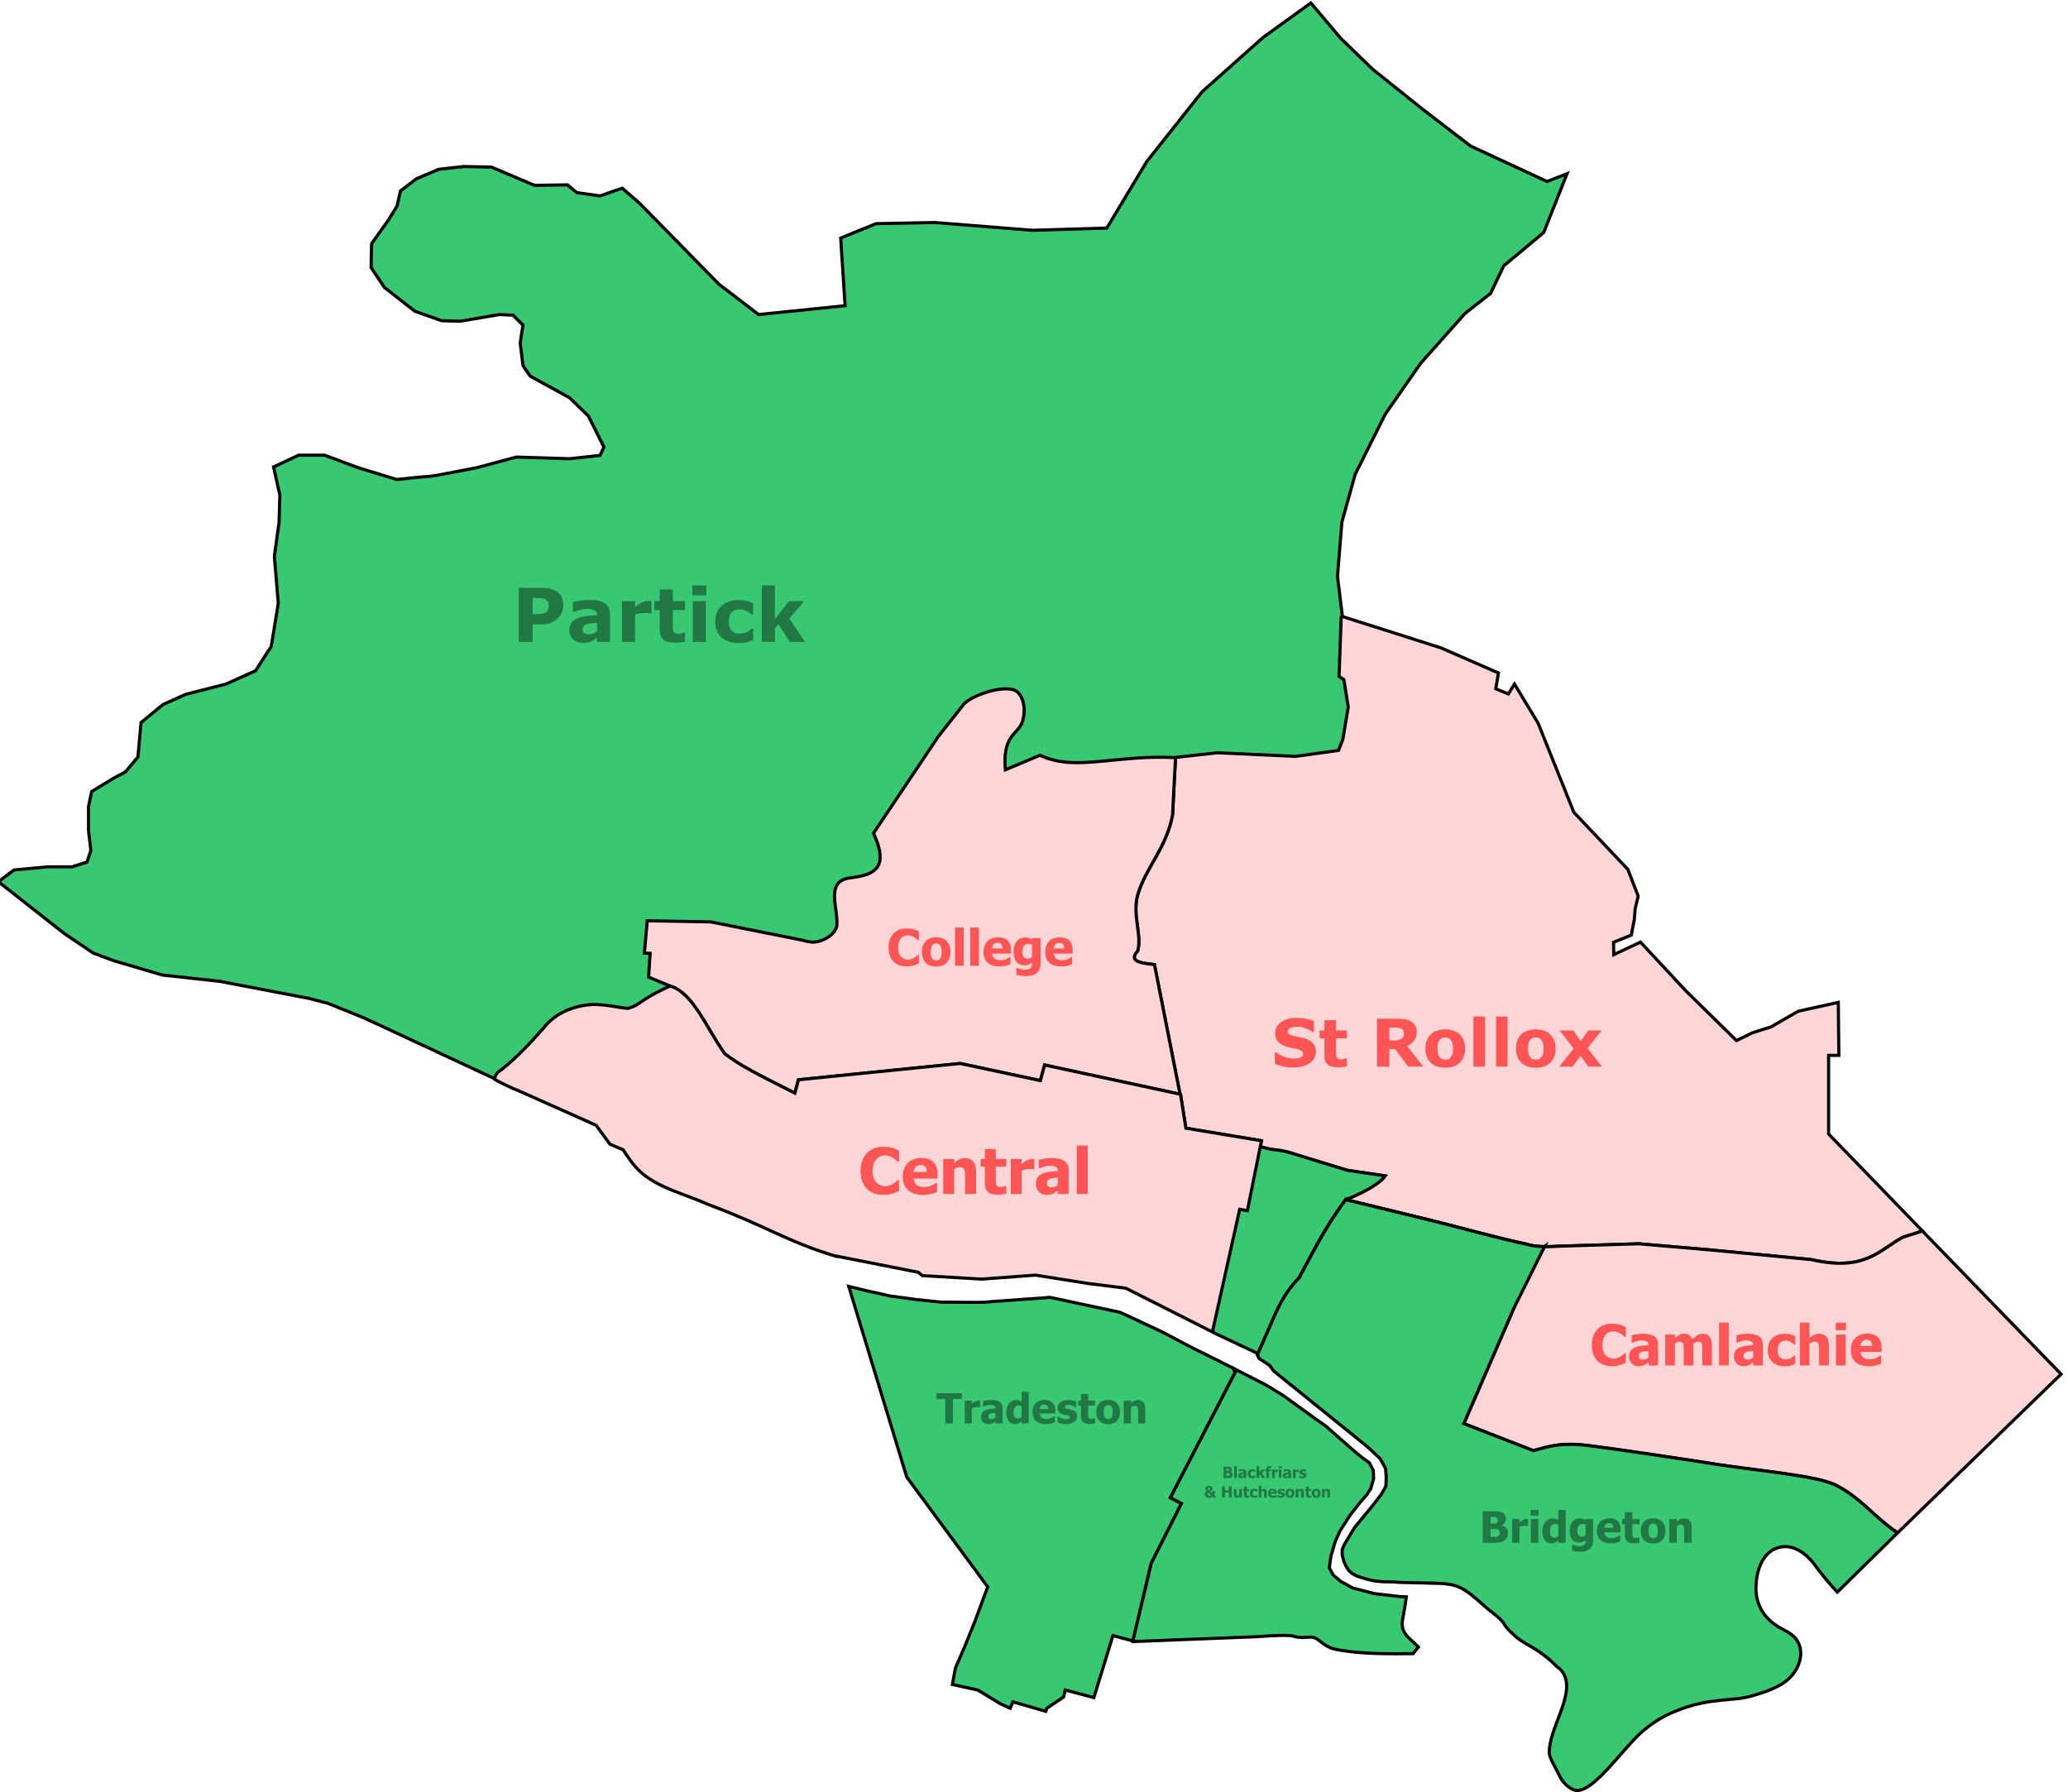
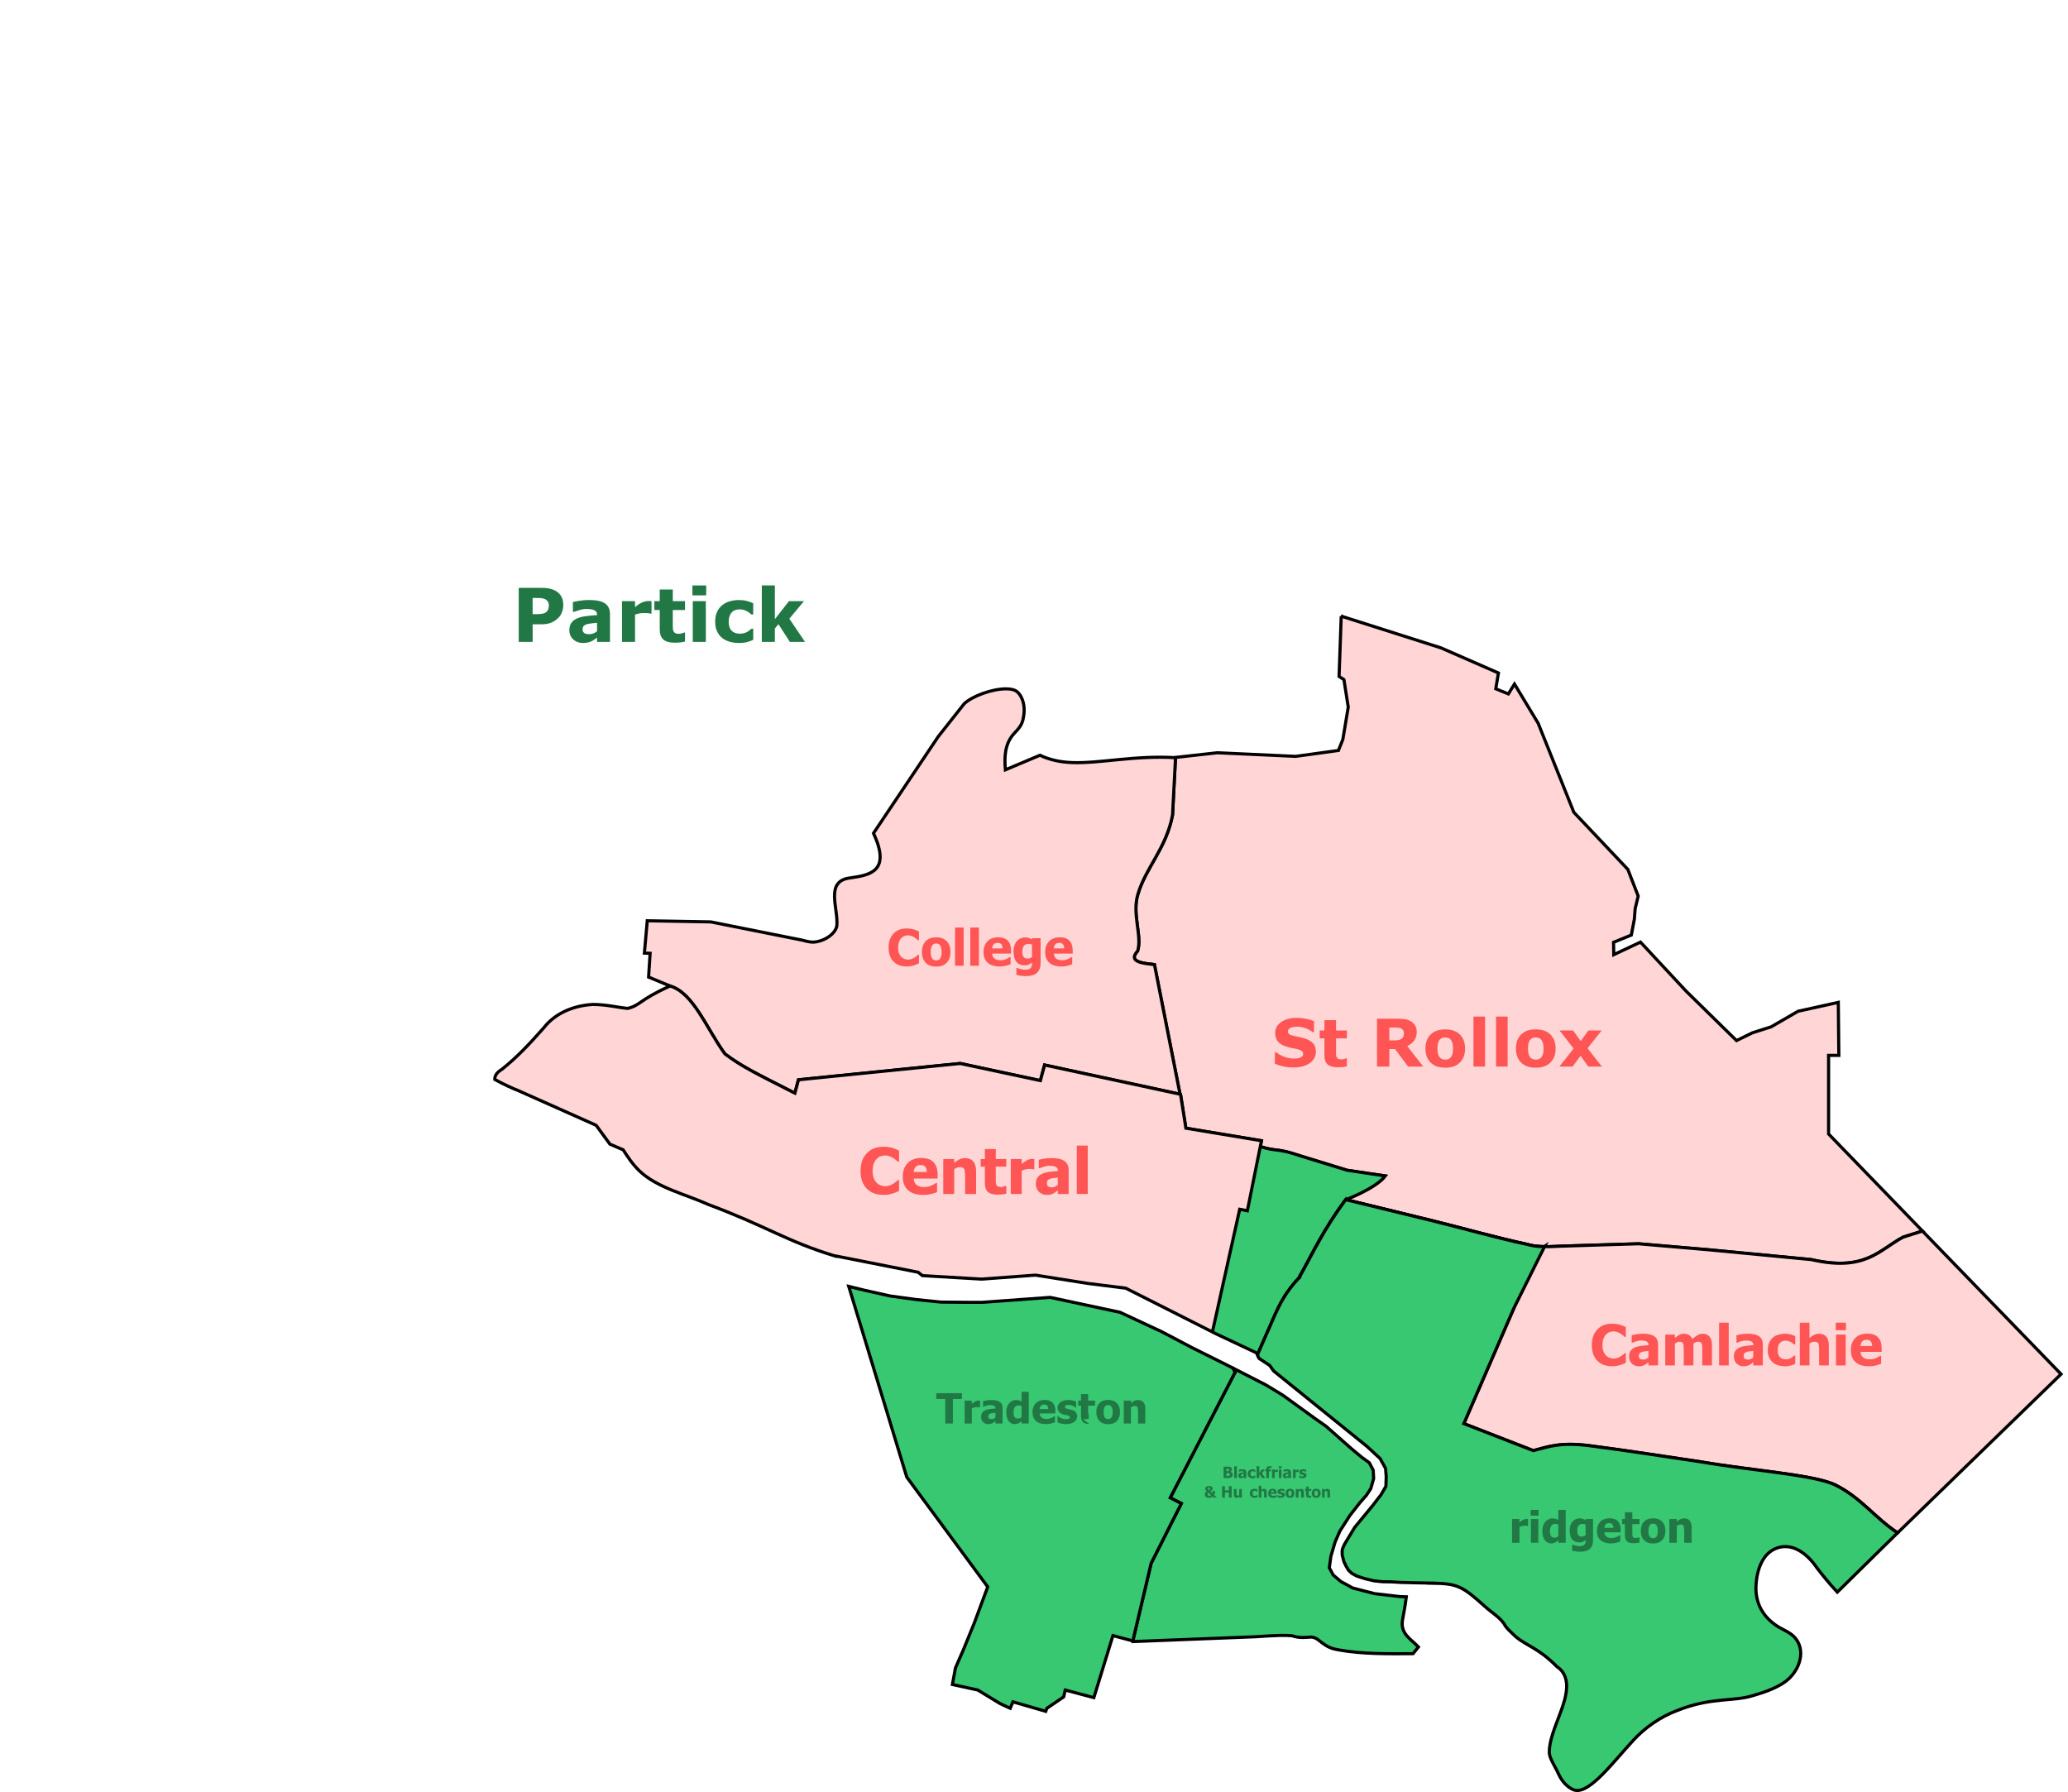
<svg xmlns="http://www.w3.org/2000/svg" xmlns:ns1="http://www.inkscape.org/namespaces/inkscape" xmlns:ns2="http://sodipodi.sourceforge.net/DTD/sodipodi-0.dtd" width="186.033mm" height="161.179mm" viewBox="0 0 659.172 571.106" id="svg2" version="1.1" ns1:version="0.91 r13725" ns2:docname="Scottish Land Restoration League Glasgow Seats Extended.svg">
  <defs id="defs4" />
  <ns2:namedview id="base" pagecolor="#ffffff" bordercolor="#666666" borderopacity="1.0" ns1:pageopacity="0.0" ns1:pageshadow="2" ns1:zoom="1" ns1:cx="388.79745" ns1:cy="221.48724" ns1:document-units="px" ns1:current-layer="text3387" showgrid="false" ns1:window-width="1680" ns1:window-height="987" ns1:window-x="-8" ns1:window-y="-8" ns1:window-maximized="1" fit-margin-top="0" fit-margin-left="0" fit-margin-right="0" fit-margin-bottom="0" />
  <g ns1:label="Layer 1" ns1:groupmode="layer" id="layer1" transform="translate(1118.709,1989.927)">
    <g id="layer1-1" ns1:label="Layer 1" transform="matrix(0.3,0,0,0.299,1680.449,-1934.445)" style="stroke:none">
      <g transform="translate(-6231.236,2176.023)" ns1:label="Layer 1" id="layer1-9" style="stroke:none">
        <g id="g4254" transform="matrix(0.284,0,0,0.284,-1842.567,-1220.563)">
-           <path style="fill:#37c871;fill-opacity:1;fill-rule:evenodd;stroke:#000000;stroke-width:11.753;stroke-linecap:butt;stroke-linejoin:miter;stroke-miterlimit:4;stroke-dasharray:none;stroke-opacity:1" d="m 599.405,-1684.291 -20.743,-170.633 16.594,-203.927 49.783,-178.956 112.013,-224.736 132.756,-191.441 165.945,-187.28 95.418,-74.912 49.783,-104.044 149.35,-124.853 87.121,-220.574 -74.675,29.133 -286.255,-133.177 -178.391,-137.339 -186.688,-149.824 -120.31,-116.529 -112.013,-133.177 -178.391,129.015 -228.174,203.927 -207.431,262.192 -149.35,249.706 -277.958,8.324 -365.078,-29.133 -219.877,4.162 -132.756,54.103 16.594,253.868 -323.592,33.294 -148.386,-113.833 -296.285,-303.11 -65.609,-57.498 -82.972,29.132 -87.121,-12.485 -35.263,-29.132 -122.384,2.081 -161.796,-68.669 -103.716,-2.081 -93.344,10.404 -82.972,35.375 -60.155,45.779 -12.446,56.184 -33.189,54.103 -62.229,87.397 -2.074,89.478 49.783,74.912 114.087,89.478 99.567,35.375 70.526,2.081 145.202,-24.971 51.858,2.081 37.337,37.456 -10.371,66.588 10.371,85.316 26.966,39.537 147.276,81.154 70.527,68.669 58.081,116.53 -14.52,31.213 -114.087,12.485 -199.134,-6.243 -148.369,39.998 c 0,0 -164.277,32.371 -176.011,32.371 -11.734,0 -123.208,11.771 -123.208,11.771 l -143.742,-44.142 -126.141,-47.085 -96.806,0 -93.873,44.142 23.468,105.941 -2.933,102.999 -17.601,126.541 14.668,176.569 -26.402,161.855 -58.67,91.227 -111.474,50.028 -149.609,38.257 -85.072,38.257 -82.138,67.685 -11.734,129.484 -46.936,55.913 -44.003,23.543 -82.138,50.028 -11.734,55.914 0,91.227 8.801,73.57 -14.668,44.142 -55.737,17.657 -90.939,0 -126.141,11.771 -58.67,44.142 246.415,194.226 108.54,73.57 79.205,29.428 178.945,52.971 214.147,23.543 337.354,64.742 67.471,17.657 137.875,55.914 513.365,239.84 936.078,-304.346 1091.087,-457.795 1327.558,-374.559 z" id="path3385" ns1:connector-curvature="0" ns2:nodetypes="ccccccccccccccccccccccccccccccccccccccccccccccccccccccccccc" />
          <path style="fill:#ffd5d5;fill-opacity:1;stroke:#000000;stroke-width:11.753;stroke-linecap:butt;stroke-linejoin:miter;stroke-miterlimit:4;stroke-dasharray:none;stroke-opacity:1" d="m 592.674,-1705.273 -8.062,226.25 18.188,12.125 16.156,103.031 -20.219,121.219 -16.438,41.5 -160,22.156 -292.875,-13.562 -159.281,17.844 c -0.101,0.146 -0.212,0.291 -0.312,0.438 0.939,0.053 1.871,0.1 2.812,0.156 l -11.094,215.156 c -23.51,124.971 -100.485,197.483 -129.75,297.594 -22.629,74.499 16.469,155.694 -0.812,212.781 -39.277,42.75 23.857,46.222 62.875,51.281 l 95.656,486.344 1.844,0.406 20,127.125 282.844,47.156 -4.438,22.031 c 61.086,20.067 58.976,3.782 147.625,34.5 l 176.5,54.375 142.438,21.188 c -34.348,46.393 -143.83,74.782 -146.469,88.906 l 316.25,77.344 c 120.072,29.359 243.351,65.082 361.344,90.281 31.386,9.565 63.185,10.47 127.625,6.875 l 290.062,-8.938 259.844,22.312 385.875,36.969 c 201.611,46.55 253.486,-34.977 343.438,-83.938 l 73,-23.187 -351.281,-364.188 0,-294.969 38.375,0 -2.031,-199 -150.5,33.344 -101,58.563 -69.719,22.25 -59.594,29.281 -188.906,-185.875 -170.344,-183.719 -100,47.156 -0.719,-46.438 66.406,-27.125 11.438,-60 2.875,-38.594 11.406,-47.844 -38.75,-100.031 -201.969,-214.25 -133.562,-334.281 -88.562,-147.156 -22.875,37.156 -47.125,-19.281 10,-59.313 -215,-94.281 -373.188,-119.125 z" id="path3790-1-7-0-8" ns1:connector-curvature="0" />
          <path id="path3874-7" transform="matrix(3.335,0,0,3.346,626.41,4296.415)" d="m -141.928,-1201.361 -53.865,183.91 c 14.627,8.209 29.017,16.977 41.395,25.686 l 0.842,1.537 3.553,1.793 44.953,21.215 0.961,2.096 9.271,-21.279 c 10.124,-21.652 16.125,-43.042 37.787,-65.436 -0.055,-0.036 -0.105,-0.075 -0.16,-0.111 15.402,-27.384 26.452,-52.483 51.449,-86.15 l 1.16,-1.131 c 0.132,-0.012 33.618,-12.707 43.916,-26.572 l -42.707,-6.342 -52.918,-16.25 c -26.597,-9.187 -25.945,-4.296 -44.299,-10.312 -14.555,-0.566 -28.32,-1.458 -41.338,-2.652 z m 10.246,251.055 2.553,4.66 -72.82,140.891 12.424,6.408 -33.832,67.031 -19.844,84.031 -0.338,3.783 137.281,-5.398 c 23.015,-1.543 33.136,-1.904 40.85,-1.104 9.364,3.15 16.28,1.572 21.822,1.447 2.897,0.271 5.498,1.248 8.826,4.045 10.297,8.294 14.803,9.151 23.049,10.592 25.928,4.501 54.068,4.202 82.17,4.006 l 6.033,-7.547 c -8.228,-8.741 -20.37,-14.537 -17.895,-29.971 0.964,-6.007 3.208,-16.526 4.312,-26.271 l -7.348,-0.271 -28.283,-3.283 -24.496,-6.314 -13.385,-7.322 -8.586,-7.324 -4.293,-8.082 1.768,-12.879 4.797,-16.162 5.305,-12.121 11.363,-17.678 11.111,-14.143 7.324,-8.334 4.799,-7.324 3.283,-11.363 -0.506,-9.344 -4.293,-8.334 -8.334,-6.061 -11.869,-9.85 -28.285,-25.002 -13.637,-9.596 -34.85,-25.254 -18.688,-11.365 -37.49,-19.197 z" style="fill:#37c871;stroke:#000000;stroke-width:3.518;stroke-linecap:butt;stroke-linejoin:miter;stroke-miterlimit:4;stroke-dasharray:none;stroke-opacity:1" ns1:connector-curvature="0" />
          <path style="fill:#ffd5d5;fill-opacity:1;stroke:#000000;stroke-width:11.753;stroke-linecap:butt;stroke-linejoin:miter;stroke-miterlimit:4;stroke-dasharray:none;stroke-opacity:1" d="m 609.898,484.379 c -83.374,112.646 -122.878,200.687 -174.25,292.312 31.297,20.406 53.083,37.587 85.437,53.969 25.331,10.694 51.862,14.664 88.5,20.688 57.573,9.465 89.37,29.291 117.281,34.906 28.906,7.04 68.694,8.881 98.781,4.875 51.453,-7.207 111.09,-35.289 170.844,-32.188 70.343,0.373 109.697,-2.971 166.594,17.406 l 74,18.906 -185.719,430 260,101.437 c 54.5,-14.168 100.531,-32.752 209.281,-18.562 138.384,17.854 280.929,40.483 419.281,60.937 183.343,31.783 414.826,47.525 498.125,84.969 98.968,48.449 150.455,124.932 236.156,181.219 l 611.438,-595.688 -518.5,-537.031 -72.906,23.156 c -89.952,48.961 -141.827,130.488 -343.437,83.938 l -385.875,-36.969 -259.844,-22.312 -290.062,8.938 c -64.44,3.595 -96.239,2.69 -127.625,-6.875 -117.993,-25.2 -241.272,-60.922 -361.344,-90.281 l -316.25,-77.344 c 0.024,-0.129 0.052,-0.275 0.094,-0.406 z" id="path3102-42" ns1:connector-curvature="0" />
          <path ns1:connector-curvature="0" style="fill:#ffd5d5;fill-opacity:1;stroke:#000000;stroke-width:11.753;stroke-linecap:butt;stroke-linejoin:miter;stroke-miterlimit:4;stroke-dasharray:none;stroke-opacity:1" d="m -662.678,-1432.36 c -51.195,0.371 -125.503,27.103 -155.562,56.281 l -96.969,123.219 -241.937,362.313 c 64.124,139.884 -7.614,156.436 -85.344,167.531 -99.285,10.364 -44.682,114.766 -52.031,181.312 -5.774,27.156 -38.533,50.959 -72.719,58.031 -19.023,3.936 -32.572,1.236 -56.344,-5.438 l -342.156,-68.562 -237.844,-4.281 -10.719,121.406 21.438,0.719 -5.719,89.281 80.719,33.594 c 0.08,0.096 0.169,0.185 0.25,0.281 86.866,26.566 135.193,158.978 204.187,254.313 63.25,48.208 120.099,75.151 262,147.563 l 13.469,-50.219 605.125,-61.219 300,64.281 15.688,-58.562 506.719,109.594 -95.656,-486.313 c -39.018,-5.059 -102.152,-8.531 -62.875,-51.281 17.282,-57.088 -21.785,-138.283 0.844,-212.781 29.265,-100.111 106.209,-172.623 129.719,-297.594 l 11.125,-215.156 c -153.258,-9.194 -283.136,22.387 -387.719,18.406 -44.761,-1.704 -85.409,-11.089 -119.406,-27.5 l -129.344,54.656 c -4.593,-50.967 -1.309,-99.207 32.125,-135.75 16.915,-18.366 31.301,-32.268 35.219,-60.75 10.669,-51.204 -10.159,-91.088 -30.188,-100.969 -9.232,-4.555 -21.759,-6.51 -36.094,-6.406 z" id="path3777-9-8" />
          <g style="font-style:normal;font-weight:normal;font-size:188.604px;line-height:125%;font-family:Sans;letter-spacing:0px;word-spacing:0px;fill:#ff5555;fill-opacity:1;stroke:none" id="text2987-1">
            <path d="m -1033.558,-390.516 q -30.851,0 -48.993,-18.603 -18.142,-18.695 -18.142,-52.492 0,-32.601 18.142,-51.94 18.234,-19.431 49.085,-19.431 8.196,0 14.735,0.921 6.538,0.921 12.524,2.579 4.697,1.381 10.222,3.776 5.526,2.394 8.933,4.144 l 0,32.693 -3.499,0 q -2.486,-2.21 -6.262,-5.249 -3.776,-3.131 -8.565,-6.078 -4.789,-2.947 -10.591,-4.973 -5.71,-2.118 -11.972,-2.118 -7.46,0 -13.722,2.394 -6.17,2.302 -11.788,8.104 -5.157,5.249 -8.472,14.182 -3.223,8.933 -3.223,21.089 0,12.801 3.407,21.55 3.407,8.657 8.933,13.998 5.341,5.157 11.88,7.459 6.631,2.302 13.169,2.302 6.815,0 12.985,-2.21 6.17,-2.302 10.406,-5.065 4.605,-2.855 8.104,-5.802 3.499,-2.947 6.078,-5.249 l 3.131,0 0,32.232 q -3.776,1.75 -8.749,4.052 -4.973,2.21 -10.222,3.776 -6.447,1.934 -12.064,2.947 -5.618,1.013 -15.471,1.013 z" style="font-style:normal;font-variant:normal;font-weight:bold;font-stretch:normal;font-family:tahoma;-inkscape-font-specification:'tahoma Bold';fill:#ff5555;fill-opacity:1;stroke:none" id="path4307" />
            <path d="m -869.266,-444.851 q 0,25.509 -13.998,40.244 -13.906,14.643 -39.415,14.643 -25.325,0 -39.415,-14.643 -13.998,-14.735 -13.998,-40.244 0,-25.786 13.998,-40.336 14.09,-14.643 39.415,-14.643 25.417,0 39.415,14.735 13.998,14.643 13.998,40.244 z m -33.061,0.184 q 0,-9.209 -1.566,-15.287 -1.473,-6.17 -4.144,-9.854 -2.855,-3.868 -6.446,-5.341 -3.592,-1.566 -8.196,-1.566 -4.328,0 -7.828,1.381 -3.499,1.289 -6.446,5.065 -2.763,3.592 -4.42,9.854 -1.658,6.262 -1.658,15.748 0,9.485 1.566,15.379 1.566,5.802 4.052,9.301 2.579,3.592 6.446,5.249 3.868,1.658 8.565,1.658 3.868,0 7.828,-1.658 4.052,-1.658 6.446,-4.973 2.855,-3.96 4.328,-9.485 1.473,-5.618 1.473,-15.471 z" style="font-style:normal;font-variant:normal;font-weight:bold;font-stretch:normal;font-family:tahoma;-inkscape-font-specification:'tahoma Bold';fill:#ff5555;fill-opacity:1;stroke:none" id="path4309" />
            <path d="m -819.905,-393.187 -32.232,0 0,-143.295 32.232,0 0,143.295 z" style="font-style:normal;font-variant:normal;font-weight:bold;font-stretch:normal;font-family:tahoma;-inkscape-font-specification:'tahoma Bold';fill:#ff5555;fill-opacity:1;stroke:none" id="path4311" />
            <path d="m -762.808,-393.187 -32.232,0 0,-143.295 32.232,0 0,143.295 z" style="font-style:normal;font-variant:normal;font-weight:bold;font-stretch:normal;font-family:tahoma;-inkscape-font-specification:'tahoma Bold';fill:#ff5555;fill-opacity:1;stroke:none" id="path4313" />
            <path d="m -684.99,-390.424 q -29.285,0 -44.941,-13.998 -15.564,-13.998 -15.564,-39.876 0,-25.325 14.551,-40.428 14.551,-15.103 40.705,-15.103 23.76,0 35.732,12.801 11.972,12.801 11.972,36.653 l 0,11.604 -70.635,0 q 0.46,7.183 3.039,12.064 2.579,4.789 6.815,7.644 4.144,2.855 9.67,4.144 5.526,1.197 12.064,1.197 5.618,0 11.051,-1.197 5.433,-1.289 9.946,-3.315 3.96,-1.75 7.275,-3.776 3.407,-2.026 5.526,-3.592 l 3.407,0 0,26.615 q -3.96,1.566 -7.275,2.947 -3.223,1.289 -8.933,2.671 -5.249,1.381 -10.867,2.118 -5.526,0.829 -13.538,0.829 z m 10.683,-67.78 q -0.276,-10.222 -4.789,-15.564 -4.42,-5.341 -13.63,-5.341 -9.393,0 -14.735,5.618 -5.249,5.618 -5.802,15.287 l 38.955,0 z" style="font-style:normal;font-variant:normal;font-weight:bold;font-stretch:normal;font-family:tahoma;-inkscape-font-specification:'tahoma Bold';fill:#ff5555;fill-opacity:1;stroke:none" id="path4315" />
            <path d="m -564.166,-425.788 0,-46.875 q -2.394,-1.105 -5.894,-1.842 -3.499,-0.737 -6.999,-0.737 -11.604,0 -17.497,7.552 -5.802,7.459 -5.802,20.905 0,6.723 0.829,11.419 0.921,4.605 3.315,8.196 2.302,3.499 5.986,5.341 3.776,1.75 9.578,1.75 4.328,0 8.472,-1.473 4.236,-1.473 8.012,-4.236 z m 32.232,20.721 q 0,14.366 -4.144,24.404 -4.144,10.038 -11.327,15.656 -7.183,5.71 -17.221,8.196 -10.038,2.579 -22.286,2.579 -10.314,0 -19.616,-1.381 -9.209,-1.289 -16.024,-3.039 l 0,-25.878 3.776,0 q 2.394,0.921 5.618,2.026 3.315,1.105 6.631,2.026 3.96,1.013 7.736,1.658 3.776,0.645 7.736,0.645 8.196,0 13.63,-1.75 5.526,-1.658 8.288,-4.789 2.763,-3.223 3.868,-7.644 1.105,-4.328 1.105,-10.959 l 0,-1.934 q -5.433,4.789 -12.617,7.736 -7.091,2.855 -14.643,2.855 -20.076,0 -31.035,-13.077 -10.867,-13.077 -10.867,-39.784 0,-12.156 3.315,-21.826 3.407,-9.67 9.393,-16.484 5.71,-6.539 13.814,-10.038 8.104,-3.592 16.853,-3.592 7.92,0 14.182,2.026 6.262,2.026 11.419,5.433 l 1.197,-4.605 31.219,0 0,91.539 z" style="font-style:normal;font-variant:normal;font-weight:bold;font-stretch:normal;font-family:tahoma;-inkscape-font-specification:'tahoma Bold';fill:#ff5555;fill-opacity:1;stroke:none" id="path4317" />
            <path d="m -454.392,-390.424 q -29.285,0 -44.941,-13.998 -15.564,-13.998 -15.564,-39.876 0,-25.325 14.551,-40.428 14.551,-15.103 40.705,-15.103 23.76,0 35.732,12.801 11.972,12.801 11.972,36.653 l 0,11.604 -70.635,0 q 0.46,7.183 3.039,12.064 2.579,4.789 6.815,7.644 4.144,2.855 9.67,4.144 5.526,1.197 12.064,1.197 5.618,0 11.051,-1.197 5.433,-1.289 9.946,-3.315 3.96,-1.75 7.275,-3.776 3.407,-2.026 5.526,-3.592 l 3.407,0 0,26.615 q -3.96,1.566 -7.275,2.947 -3.223,1.289 -8.933,2.671 -5.249,1.381 -10.867,2.118 -5.526,0.829 -13.538,0.829 z m 10.683,-67.78 q -0.276,-10.222 -4.789,-15.564 -4.42,-5.341 -13.63,-5.341 -9.393,0 -14.735,5.618 -5.249,5.618 -5.802,15.287 l 38.955,0 z" style="font-style:normal;font-variant:normal;font-weight:bold;font-stretch:normal;font-family:tahoma;-inkscape-font-specification:'tahoma Bold';fill:#ff5555;fill-opacity:1;stroke:none" id="path4319" />
          </g>
          <g style="font-style:normal;font-weight:normal;font-size:246.992px;line-height:125%;font-family:Sans;letter-spacing:0px;word-spacing:0px;fill:#ff5555;fill-opacity:1;stroke:none" id="text2987-1-4">
            <path d="m 497.895,-71.145 q 0,26.532 -22.552,43.175 -22.432,16.522 -61.024,16.522 -22.311,0 -38.954,-3.859 -16.522,-3.98 -30.995,-10.01 l 0,-43.055 5.065,0 q 14.352,11.457 32.08,17.608 17.849,6.151 34.251,6.151 4.221,0 11.095,-0.724 6.874,-0.724 11.216,-2.412 5.306,-2.171 8.683,-5.427 3.497,-3.256 3.497,-9.648 0,-5.909 -5.065,-10.131 -4.945,-4.342 -14.593,-6.633 -10.131,-2.412 -21.467,-4.462 -11.216,-2.171 -21.105,-5.427 -22.673,-7.357 -32.683,-19.899 -9.889,-12.663 -9.889,-31.356 0,-25.085 22.432,-40.884 22.552,-15.919 57.889,-15.919 17.728,0 34.974,3.497 17.367,3.377 30.03,8.563 l 0,41.366 -4.945,0 q -10.854,-8.683 -26.653,-14.472 -15.678,-5.909 -32.08,-5.909 -5.789,0 -11.578,0.844 -5.668,0.724 -10.975,2.894 -4.703,1.809 -8.08,5.548 -3.377,3.618 -3.377,8.321 0,7.115 5.427,10.975 5.427,3.739 20.502,6.874 9.889,2.05 18.934,3.98 9.166,1.93 19.658,5.306 20.623,6.754 30.392,18.452 9.889,11.578 9.889,30.15 z" style="font-style:normal;font-variant:normal;font-weight:bold;font-stretch:normal;font-family:tahma;-inkscape-font-specification:'tahma Bold';fill:#ff5555;fill-opacity:1;stroke:none" id="path4290" />
            <path d="m 613.913,-15.909 q -6.995,1.809 -14.834,2.774 -7.839,1.085 -19.176,1.085 -25.326,0 -37.748,-10.251 -12.301,-10.251 -12.301,-35.095 l 0,-63.316 -17.849,0 0,-29.427 17.849,0 0,-38.713 43.416,0 0,38.713 40.643,0 0,29.427 -40.643,0 0,47.999 q 0,7.115 0.121,12.422 0.121,5.306 1.93,9.528 1.688,4.221 5.909,6.754 4.342,2.412 12.543,2.412 3.377,0 8.804,-1.447 5.548,-1.447 7.718,-2.653 l 3.618,0 0,29.789 z" style="font-style:normal;font-variant:normal;font-weight:bold;font-stretch:normal;font-family:tahma;-inkscape-font-specification:'tahma Bold';fill:#ff5555;fill-opacity:1;stroke:none" id="path4292" />
            <path d="m 827.257,-139.285 q 0,-6.754 -2.774,-11.578 -2.774,-4.824 -9.528,-7.598 -4.703,-1.93 -10.975,-2.291 -6.271,-0.482 -14.593,-0.482 l -16.764,0 0,48.361 14.231,0 q 11.095,0 18.573,-1.085 7.477,-1.085 12.543,-4.945 4.824,-3.739 6.995,-8.201 2.291,-4.583 2.291,-12.181 z m 72.24,124.581 -56.562,0 -48.964,-65.848 -21.346,0 0,65.848 -46.07,0 0,-179.575 77.667,0 q 15.919,0 27.377,1.809 11.457,1.809 21.467,7.839 10.131,6.03 16.04,15.678 6.03,9.527 6.03,24 0,19.899 -9.286,32.442 -9.166,12.543 -26.291,20.864 l 59.939,76.944 z" style="font-style:normal;font-variant:normal;font-weight:bold;font-stretch:normal;font-family:tahma;-inkscape-font-specification:'tahma Bold';fill:#ff5555;fill-opacity:1;stroke:none" id="path4294" />
            <path d="m 1056.038,-82.361 q 0,33.407 -19.537,52.703 -19.417,19.176 -54.632,19.176 -35.216,0 -54.753,-19.176 -19.417,-19.296 -19.417,-52.703 0,-33.648 19.537,-52.823 19.658,-19.176 54.632,-19.176 35.457,0 54.753,19.296 19.417,19.296 19.417,52.703 z m -53.426,32.924 q 4.221,-5.186 6.271,-12.422 2.171,-7.357 2.171,-20.261 0,-11.94 -2.171,-20.02 -2.171,-8.08 -6.03,-12.904 -3.859,-4.945 -9.286,-6.995 -5.427,-2.05 -11.698,-2.05 -6.271,0 -11.216,1.688 -4.824,1.688 -9.286,6.754 -3.98,4.703 -6.392,12.904 -2.291,8.201 -2.291,20.623 0,11.095 2.05,19.296 2.05,8.08 6.03,13.025 3.859,4.703 9.166,6.874 5.427,2.171 12.301,2.171 5.909,0 11.216,-1.93 5.427,-2.05 9.166,-6.754 z" style="font-style:normal;font-variant:normal;font-weight:bold;font-stretch:normal;font-family:tahma;-inkscape-font-specification:'tahma Bold';fill:#ff5555;fill-opacity:1;stroke:none" id="path4296" />
            <path d="m 1130.81,-14.703 -43.416,0 0,-187.656 43.416,0 0,187.656 z" style="font-style:normal;font-variant:normal;font-weight:bold;font-stretch:normal;font-family:tahma;-inkscape-font-specification:'tahma Bold';fill:#ff5555;fill-opacity:1;stroke:none" id="path4298" />
            <path d="m 1215.231,-14.703 -43.416,0 0,-187.656 43.416,0 0,187.656 z" style="font-style:normal;font-variant:normal;font-weight:bold;font-stretch:normal;font-family:tahma;-inkscape-font-specification:'tahma Bold';fill:#ff5555;fill-opacity:1;stroke:none" id="path4300" />
            <path d="m 1394.686,-82.361 q 0,33.407 -19.537,52.703 -19.417,19.176 -54.632,19.176 -35.216,0 -54.753,-19.176 -19.417,-19.296 -19.417,-52.703 0,-33.648 19.537,-52.823 19.658,-19.176 54.632,-19.176 35.457,0 54.753,19.296 19.417,19.296 19.417,52.703 z m -53.426,32.924 q 4.221,-5.186 6.271,-12.422 2.171,-7.357 2.171,-20.261 0,-11.94 -2.171,-20.02 -2.171,-8.08 -6.03,-12.904 -3.859,-4.945 -9.286,-6.995 -5.427,-2.05 -11.698,-2.05 -6.271,0 -11.216,1.688 -4.824,1.688 -9.286,6.754 -3.98,4.703 -6.392,12.904 -2.291,8.201 -2.291,20.623 0,11.095 2.05,19.296 2.05,8.08 6.03,13.025 3.859,4.703 9.166,6.874 5.427,2.171 12.301,2.171 5.909,0 11.216,-1.93 5.427,-2.05 9.166,-6.754 z" style="font-style:normal;font-variant:normal;font-weight:bold;font-stretch:normal;font-family:tahma;-inkscape-font-specification:'tahma Bold';fill:#ff5555;fill-opacity:1;stroke:none" id="path4302" />
            <path d="m 1567.629,-14.703 -50.653,0 -28.944,-40.522 -29.668,40.522 -49.688,0 53.426,-67.657 -52.582,-67.778 50.653,0 28.462,39.798 28.582,-39.798 49.808,0 -52.703,66.693 53.306,68.743 z" style="font-style:normal;font-variant:normal;font-weight:bold;font-stretch:normal;font-family:tahma;-inkscape-font-specification:'tahma Bold';fill:#ff5555;fill-opacity:1;stroke:none" id="path4304" />
          </g>
          <g style="font-style:normal;font-weight:normal;font-size:211.289px;line-height:125%;font-family:Sans;letter-spacing:0px;word-spacing:0px;fill:#ff5555;fill-opacity:1;stroke:none" id="text2991-9">
            <path d="m 1605.413,1109.954 q -34.562,0 -54.886,-20.84 -20.324,-20.943 -20.324,-58.806 0,-36.522 20.324,-58.187 20.427,-21.769 54.989,-21.769 9.182,0 16.507,1.032 7.325,1.032 14.031,2.889 5.262,1.548 11.452,4.23 6.19,2.682 10.007,4.643 l 0,36.625 -3.92,0 q -2.785,-2.476 -7.015,-5.881 -4.23,-3.508 -9.595,-6.809 -5.365,-3.301 -11.864,-5.571 -6.396,-2.373 -13.412,-2.373 -8.357,0 -15.372,2.682 -6.912,2.579 -13.206,9.079 -5.777,5.881 -9.492,15.888 -3.611,10.007 -3.611,23.626 0,14.341 3.817,24.142 3.817,9.698 10.007,15.682 5.984,5.777 13.309,8.357 7.428,2.579 14.753,2.579 7.635,0 14.547,-2.476 6.912,-2.579 11.658,-5.674 5.159,-3.198 9.079,-6.5 3.92,-3.301 6.809,-5.881 l 3.508,0 0,36.109 q -4.23,1.96 -9.801,4.539 -5.571,2.476 -11.452,4.23 -7.222,2.167 -13.515,3.301 -6.293,1.135 -17.332,1.135 z" style="font-style:normal;font-variant:normal;font-weight:bold;font-stretch:normal;font-family:tahoma;-inkscape-font-specification:'tahoma Bold';fill:#ff5555;fill-opacity:1;stroke:none" id="path4271" />
            <path d="m 1742.111,1076.734 0,-24.141 q -9.182,0.928 -14.856,1.651 -5.674,0.619 -11.142,2.579 -4.746,1.651 -7.428,5.055 -2.579,3.301 -2.579,8.873 0,8.15 4.333,11.245 4.436,2.992 12.999,2.992 4.746,0 9.698,-2.167 4.952,-2.167 8.976,-6.087 z m 0,17.951 q -3.714,3.095 -6.706,5.571 -2.889,2.476 -7.841,4.952 -4.849,2.373 -9.492,3.611 -4.539,1.238 -12.793,1.238 -15.372,0 -25.586,-10.317 -10.111,-10.317 -10.111,-25.998 0,-12.896 5.159,-20.84 5.158,-7.944 14.856,-12.587 9.801,-4.746 23.419,-6.603 13.618,-1.857 29.3,-2.889 l 0,-0.619 q 0,-9.595 -7.119,-13.206 -7.016,-3.714 -21.15,-3.714 -6.396,0 -14.959,2.373 -8.563,2.27 -16.713,5.881 l -3.095,0 0,-27.959 q 5.365,-1.548 17.332,-3.611 11.968,-2.167 24.142,-2.167 29.919,0 43.537,10.007 13.721,9.904 13.721,30.332 l 0,78.821 -35.903,0 0,-12.277 z" style="font-style:normal;font-variant:normal;font-weight:bold;font-stretch:normal;font-family:tahoma;-inkscape-font-specification:'tahoma Bold';fill:#ff5555;fill-opacity:1;stroke:none" id="path4273" />
            <path d="m 1943.393,1106.962 0,-57.878 q 0,-8.563 -0.309,-14.444 -0.309,-5.881 -1.857,-9.595 -1.548,-3.714 -4.849,-5.365 -3.198,-1.754 -9.079,-1.754 -4.127,0 -8.15,1.857 -4.024,1.754 -8.769,5.055 l 0,82.122 -36.315,0 0,-57.878 q 0,-8.46 -0.413,-14.34 -0.309,-5.984 -1.857,-9.698 -1.548,-3.714 -4.849,-5.365 -3.198,-1.754 -8.976,-1.754 -4.436,0 -8.666,2.063 -4.23,2.063 -8.254,4.849 l 0,82.122 -36.109,0 0,-115.858 36.109,0 0,12.793 q 8.873,-7.531 16.713,-11.761 7.841,-4.23 17.642,-4.23 10.626,0 18.674,5.055 8.047,5.055 12.277,15.063 10.42,-9.698 19.602,-14.856 9.285,-5.262 18.777,-5.262 8.047,0 14.444,2.579 6.396,2.579 10.833,7.738 4.849,5.571 7.222,13.309 2.476,7.635 2.476,20.015 l 0,75.416 -36.315,0 z" style="font-style:normal;font-variant:normal;font-weight:bold;font-stretch:normal;font-family:tahoma;-inkscape-font-specification:'tahoma Bold';fill:#ff5555;fill-opacity:1;stroke:none" id="path4275" />
            <path d="m 2042.435,1106.962 -36.109,0 0,-160.53 36.109,0 0,160.53 z" style="font-style:normal;font-variant:normal;font-weight:bold;font-stretch:normal;font-family:tahoma;-inkscape-font-specification:'tahoma Bold';fill:#ff5555;fill-opacity:1;stroke:none" id="path4277" />
            <path d="m 2134.151,1076.734 0,-24.141 q -9.182,0.928 -14.856,1.651 -5.674,0.619 -11.142,2.579 -4.746,1.651 -7.428,5.055 -2.579,3.301 -2.579,8.873 0,8.15 4.333,11.245 4.436,2.992 12.999,2.992 4.746,0 9.698,-2.167 4.952,-2.167 8.976,-6.087 z m 0,17.951 q -3.714,3.095 -6.706,5.571 -2.889,2.476 -7.841,4.952 -4.849,2.373 -9.492,3.611 -4.539,1.238 -12.793,1.238 -15.372,0 -25.586,-10.317 -10.111,-10.317 -10.111,-25.998 0,-12.896 5.158,-20.84 5.159,-7.944 14.856,-12.587 9.801,-4.746 23.419,-6.603 13.618,-1.857 29.3,-2.889 l 0,-0.619 q 0,-9.595 -7.119,-13.206 -7.015,-3.714 -21.149,-3.714 -6.396,0 -14.96,2.373 -8.563,2.27 -16.713,5.881 l -3.095,0 0,-27.959 q 5.365,-1.548 17.332,-3.611 11.967,-2.167 24.141,-2.167 29.919,0 43.537,10.007 13.721,9.904 13.721,30.332 l 0,78.821 -35.903,0 0,-12.277 z" style="font-style:normal;font-variant:normal;font-weight:bold;font-stretch:normal;font-family:tahoma;-inkscape-font-specification:'tahoma Bold';fill:#ff5555;fill-opacity:1;stroke:none" id="path4279" />
            <path d="m 2253.827,1110.057 q -14.34,0 -26.308,-3.611 -11.864,-3.611 -20.634,-11.142 -8.666,-7.531 -13.515,-18.88 -4.849,-11.452 -4.849,-26.927 0,-16.61 5.262,-28.268 5.262,-11.658 14.237,-19.189 8.666,-7.222 20.324,-10.626 11.761,-3.508 24.451,-3.508 9.595,0 19.189,2.27 9.595,2.167 19.293,7.015 l 0,30.951 -4.643,0 q -2.167,-2.063 -5.365,-4.539 -3.095,-2.476 -6.809,-4.539 -3.92,-2.167 -8.873,-3.611 -4.952,-1.548 -11.039,-1.548 -13.825,0 -21.459,9.698 -7.531,9.595 -7.531,25.895 0,17.436 8.047,25.998 8.15,8.563 21.562,8.563 6.809,0 11.967,-1.548 5.159,-1.548 8.873,-3.714 3.611,-2.167 6.19,-4.436 2.579,-2.373 4.436,-4.23 l 4.643,0 0,30.951 q -3.095,1.341 -7.222,3.095 -4.024,1.754 -8.254,2.889 -5.262,1.444 -9.904,2.167 -4.539,0.825 -12.071,0.825 z" style="font-style:normal;font-variant:normal;font-weight:bold;font-stretch:normal;font-family:tahoma;-inkscape-font-specification:'tahoma Bold';fill:#ff5555;fill-opacity:1;stroke:none" id="path4281" />
            <path d="m 2416.937,1106.962 -36.315,0 0,-57.465 q 0,-7.015 -0.619,-13.928 -0.516,-7.016 -2.063,-10.317 -1.857,-3.92 -5.365,-5.571 -3.508,-1.754 -9.388,-1.754 -4.436,0 -8.976,1.651 -4.539,1.651 -9.698,5.262 l 0,82.122 -36.109,0 0,-160.53 36.109,0 0,57.465 q 8.873,-7.531 17.229,-11.761 8.46,-4.23 18.674,-4.23 17.745,0 27.133,11.245 9.388,11.142 9.388,32.395 l 0,75.416 z" style="font-style:normal;font-variant:normal;font-weight:bold;font-stretch:normal;font-family:tahoma;-inkscape-font-specification:'tahoma Bold';fill:#ff5555;fill-opacity:1;stroke:none" id="path4283" />
            <path d="m 2479.869,1106.962 -36.109,0 0,-115.858 36.109,0 0,115.858 z m 1.032,-132.365 -38.172,0 0,-28.165 38.172,0 0,28.165 z" style="font-style:normal;font-variant:normal;font-weight:bold;font-stretch:normal;font-family:tahoma;-inkscape-font-specification:'tahoma Bold';fill:#ff5555;fill-opacity:1;stroke:none" id="path4285" />
            <path d="m 2567.047,1110.057 q -32.808,0 -50.346,-15.682 -17.435,-15.682 -17.435,-44.672 0,-28.371 16.301,-45.291 16.301,-16.92 45.6,-16.92 26.617,0 40.029,14.34 13.412,14.341 13.412,41.061 l 0,12.999 -79.13,0 q 0.516,8.047 3.405,13.515 2.889,5.365 7.635,8.563 4.643,3.198 10.833,4.643 6.19,1.341 13.515,1.341 6.293,0 12.38,-1.341 6.087,-1.444 11.142,-3.714 4.436,-1.96 8.15,-4.23 3.817,-2.27 6.19,-4.024 l 3.817,0 0,29.816 q -4.436,1.754 -8.15,3.301 -3.611,1.444 -10.007,2.992 -5.881,1.548 -12.174,2.373 -6.19,0.928 -15.166,0.928 z m 11.968,-75.932 q -0.309,-11.452 -5.365,-17.436 -4.952,-5.984 -15.269,-5.984 -10.523,0 -16.507,6.293 -5.881,6.293 -6.5,17.126 l 43.64,0 z" style="font-style:normal;font-variant:normal;font-weight:bold;font-stretch:normal;font-family:tahoma;-inkscape-font-specification:'tahoma Bold';fill:#ff5555;fill-opacity:1;stroke:none" id="path4287" />
          </g>
          <path style="fill:#37c871;fill-opacity:1;stroke:#000000;stroke-width:1;stroke-linecap:butt;stroke-linejoin:miter;stroke-miterlimit:4;stroke-dasharray:none;stroke-opacity:1" d="m 271.363,186.018 c -7.105,9.57 -10.474,17.048 -14.852,24.832 0.017,0.011 0.03,0.02 0.047,0.031 -6.157,6.365 -7.863,12.445 -10.74,18.6 l -2.639,6.057 0.518,1.131 3.375,2.225 1.291,1.795 29.787,24.074 4.162,3.859 1.725,3.146 0.203,2.639 -0.102,3.045 -1.521,2.641 -2.742,3.553 -5.684,6.902 -3.248,5.381 -0.65,1.467 -0.107,0.754 0.035,1.293 0.539,2.01 0.611,1.326 0.859,1.438 1.041,0.969 1.545,0.861 2.799,0.896 2.764,0.646 2.727,0.287 2.729,0.035 3.051,0.18 4.164,0.107 5.67,0.107 -0.039,0.029 c 8.297,0.096 9.787,0.905 17.164,7.539 2.037,1.832 4.698,3.42 5.996,5.447 0.628,1.337 2.255,2.676 3.74,4.109 3.679,3.047 7.14,3.499 13.119,9.553 1.288,0.802 2.281,2.083 2.758,3.791 1.869,6.697 -5.161,15.956 -5.23,23.422 -0.018,1.922 1.783,4.366 2.961,6.98 1.53,3.397 4.058,4.921 5.283,5.182 4.825,1.027 12.473,-9.414 18.482,-15.844 3.721,-4.116 8.86,-7.655 14.02,-9.561 11.059,-4.418 17.82,-2.726 24.363,-4.82 3.842,-1.088 7.078,-2.384 9.512,-3.951 4.797,-3.089 7.423,-9.7 3.996,-14.131 -1.407,-1.79 -3.429,-2.563 -5.455,-3.711 -5.399,-3.307 -7.187,-7.855 -7.268,-12.117 -0.011,-5.161 1.682,-10.764 5.926,-12.779 5.405,-2.483 10.36,1.393 13.496,5.971 1.685,2.209 3.852,4.914 6.52,7.781 l 19.219,-18.916 c -7.298,-4.781 -11.685,-11.275 -20.115,-15.389 -7.099,-3.181 -26.826,-4.519 -42.451,-7.219 -11.791,-1.738 -23.939,-3.661 -35.732,-5.178 -9.268,-1.205 -13.191,0.375 -17.836,1.578 l -22.158,-8.617 15.828,-36.529 9.943,-19.982 c 0,0 -0.122,0.082 -0.125,0.084 -2.538,-0.024 -3.87,-0.285 -5.535,-0.734 -10.056,-2.141 -20.56,-5.176 -30.793,-7.67 l -26.951,-6.57 c 0.002,-0.011 0.004,-0.024 0.008,-0.035 z" transform="matrix(11.734,0,0,11.771,-2574.288,-1705.273)" id="path3872-6" ns1:connector-curvature="0" ns2:nodetypes="cccccccccccccccccccccccccccccccccccccsssscccsccccccccccccccccccc" />
          <g style="font-style:normal;font-weight:normal;font-size:162.498px;line-height:125%;font-family:Sans;letter-spacing:0px;word-spacing:0px;fill:#217844;fill-opacity:1;stroke:none" id="text2991-9-8">
-             <path d="m 1216.505,1736.282 q 0,8.807 -3.333,15.472 -3.333,6.665 -8.966,11.029 -6.665,5.237 -14.679,7.458 -7.934,2.222 -20.233,2.222 l -47.289,0 0,-118.144 41.735,0 q 13.012,0 19.677,1.032 6.744,0.952 12.616,4.126 6.348,3.412 9.442,9.125 3.174,5.713 3.174,13.171 0,8.649 -4.364,15.393 -4.285,6.744 -11.902,9.918 l 0,0.635 q 10.95,2.301 17.535,9.442 6.586,7.062 6.586,19.122 z m -38.006,-48.559 q 0,-2.856 -1.508,-5.872 -1.428,-3.015 -4.523,-4.364 -2.936,-1.27 -6.982,-1.349 -3.967,-0.159 -11.902,-0.159 l -2.063,0 0,24.994 3.729,0 q 7.617,0 10.632,-0.159 3.094,-0.159 6.348,-1.666 3.571,-1.666 4.919,-4.602 1.349,-2.936 1.349,-6.824 z m 7.458,48.004 q 0,-5.475 -2.222,-8.569 -2.222,-3.095 -6.665,-4.681 -2.698,-1.032 -7.458,-1.111 -4.681,-0.159 -12.616,-0.159 l -5.475,0 0,29.596 1.587,0 q 11.584,0 16.028,-0.159 4.443,-0.159 9.045,-2.142 4.047,-1.746 5.872,-5.078 1.904,-3.412 1.904,-7.697 z" style="font-style:normal;font-variant:normal;font-weight:bold;font-stretch:normal;font-family:tahoma;-inkscape-font-specification:'tahoma Bold';fill:#217844;fill-opacity:1;stroke:none" id="path4252" />
            <path d="m 1291.645,1709.622 -2.301,0 q -1.587,-0.555 -4.602,-0.793 -3.015,-0.317 -6.665,-0.317 -4.364,0 -9.204,1.27 -4.761,1.27 -9.283,3.015 l 0,59.667 -27.771,0 0,-89.104 27.771,0 0,12.775 q 1.904,-1.746 5.237,-4.364 3.412,-2.698 6.189,-4.285 3.015,-1.825 6.982,-3.095 4.047,-1.349 7.617,-1.349 1.349,0 3.015,0.079 1.666,0.079 3.015,0.238 l 0,26.263 z" style="font-style:normal;font-variant:normal;font-weight:bold;font-stretch:normal;font-family:tahoma;-inkscape-font-specification:'tahoma Bold';fill:#217844;fill-opacity:1;stroke:none" id="path4254" />
            <path d="m 1330.048,1772.464 -27.771,0 0,-89.104 27.771,0 0,89.104 z m 0.793,-101.799 -29.358,0 0,-21.661 29.358,0 0,21.661 z" style="font-style:normal;font-variant:normal;font-weight:bold;font-stretch:normal;font-family:tahoma;-inkscape-font-specification:'tahoma Bold';fill:#217844;fill-opacity:1;stroke:none" id="path4256" />
            <path d="m 1432.482,1772.464 -27.771,0 0,-9.283 q -2.698,2.222 -6.189,4.761 -3.412,2.539 -6.03,3.808 -3.332,1.587 -6.586,2.38 -3.253,0.793 -7.776,0.793 -15.234,0 -24.121,-12.616 -8.887,-12.616 -8.887,-33.722 0,-11.664 3.015,-20.233 3.015,-8.569 8.331,-14.917 4.84,-5.792 11.743,-9.125 6.903,-3.412 14.6,-3.412 6.982,0 11.426,1.508 4.523,1.428 10.474,4.523 l 0,-37.927 27.771,0 0,123.461 z m -27.771,-24.597 0,-43.719 q -2.063,-1.032 -5.396,-1.666 -3.333,-0.714 -5.713,-0.714 -9.998,0 -15.076,6.982 -4.999,6.982 -4.999,19.519 0,13.171 3.967,19.043 4.047,5.872 13.012,5.872 3.65,0 7.379,-1.428 3.729,-1.428 6.824,-3.888 z" style="font-style:normal;font-variant:normal;font-weight:bold;font-stretch:normal;font-family:tahoma;-inkscape-font-specification:'tahoma Bold';fill:#217844;fill-opacity:1;stroke:none" id="path4258" />
            <path d="m 1506.907,1744.376 0,-40.386 q -2.063,-0.952 -5.078,-1.587 -3.015,-0.635 -6.03,-0.635 -9.998,0 -15.076,6.506 -4.999,6.427 -4.999,18.011 0,5.792 0.714,9.839 0.793,3.967 2.856,7.062 1.984,3.015 5.157,4.602 3.253,1.508 8.252,1.508 3.729,0 7.3,-1.27 3.65,-1.27 6.903,-3.65 z m 27.771,17.853 q 0,12.378 -3.571,21.026 -3.571,8.649 -9.759,13.489 -6.189,4.919 -14.838,7.062 -8.649,2.222 -19.201,2.222 -8.887,0 -16.901,-1.19 -7.934,-1.111 -13.806,-2.618 l 0,-22.296 3.253,0 q 2.063,0.793 4.84,1.746 2.856,0.952 5.713,1.746 3.412,0.873 6.665,1.428 3.253,0.555 6.665,0.555 7.062,0 11.743,-1.508 4.761,-1.428 7.141,-4.126 2.38,-2.777 3.333,-6.586 0.952,-3.729 0.952,-9.442 l 0,-1.666 q -4.681,4.126 -10.87,6.665 -6.109,2.46 -12.616,2.46 -17.297,0 -26.739,-11.267 -9.363,-11.267 -9.363,-34.277 0,-10.473 2.856,-18.805 2.936,-8.331 8.093,-14.203 4.919,-5.633 11.902,-8.649 6.982,-3.095 14.52,-3.095 6.824,0 12.219,1.746 5.396,1.746 9.839,4.681 l 1.031,-3.967 26.898,0 0,78.869 z" style="font-style:normal;font-variant:normal;font-weight:bold;font-stretch:normal;font-family:tahoma;-inkscape-font-specification:'tahoma Bold';fill:#217844;fill-opacity:1;stroke:none" id="path4260" />
            <path d="m 1601.486,1774.844 q -25.232,0 -38.72,-12.06 -13.409,-12.06 -13.409,-34.356 0,-21.82 12.537,-34.832 12.536,-13.012 35.07,-13.012 20.471,0 30.786,11.029 10.315,11.029 10.315,31.579 l 0,9.997 -60.858,0 q 0.397,6.189 2.618,10.394 2.222,4.126 5.872,6.586 3.571,2.46 8.331,3.571 4.761,1.032 10.394,1.032 4.84,0 9.521,-1.032 4.681,-1.111 8.569,-2.856 3.412,-1.508 6.268,-3.253 2.936,-1.746 4.761,-3.095 l 2.936,0 0,22.931 q -3.412,1.349 -6.268,2.539 -2.777,1.111 -7.697,2.301 -4.523,1.19 -9.363,1.825 -4.761,0.714 -11.664,0.714 z m 9.204,-58.398 q -0.238,-8.807 -4.126,-13.409 -3.808,-4.602 -11.743,-4.602 -8.093,0 -12.695,4.84 -4.523,4.84 -4.999,13.171 l 33.563,0 z" style="font-style:normal;font-variant:normal;font-weight:bold;font-stretch:normal;font-family:tahoma;-inkscape-font-specification:'tahoma Bold';fill:#217844;fill-opacity:1;stroke:none" id="path4262" />
            <path d="m 1686.465,1774.209 q -16.98,0 -24.756,-6.982 -7.696,-6.982 -7.696,-22.851 l 0,-41.656 -10.632,0 0,-19.36 10.632,0 0,-25.47 27.771,0 0,25.47 26.739,0 0,19.36 -26.739,0 0,31.579 q 0,4.681 0.079,8.173 0.079,3.491 1.27,6.268 1.111,2.777 3.888,4.443 2.856,1.587 8.252,1.587 2.222,0 5.792,-0.952 3.65,-0.952 5.078,-1.746 l 2.38,0 0,19.598 q -4.523,1.19 -9.601,1.825 -5.078,0.714 -12.457,0.714 z" style="font-style:normal;font-variant:normal;font-weight:bold;font-stretch:normal;font-family:tahoma;-inkscape-font-specification:'tahoma Bold';fill:#217844;fill-opacity:1;stroke:none" id="path4264" />
            <path d="m 1805.482,1727.951 q 0,21.979 -12.06,34.674 -11.981,12.616 -33.96,12.616 -21.82,0 -33.96,-12.616 -12.06,-12.695 -12.06,-34.674 0,-22.216 12.06,-34.753 12.14,-12.616 33.96,-12.616 21.899,0 33.96,12.695 12.06,12.616 12.06,34.674 z m -28.485,0.159 q 0,-7.934 -1.349,-13.171 -1.27,-5.316 -3.571,-8.49 -2.46,-3.333 -5.554,-4.602 -3.094,-1.349 -7.062,-1.349 -3.729,0 -6.744,1.19 -3.015,1.111 -5.554,4.364 -2.38,3.094 -3.809,8.49 -1.428,5.395 -1.428,13.568 0,8.173 1.349,13.251 1.349,4.999 3.491,8.014 2.222,3.094 5.554,4.523 3.333,1.428 7.379,1.428 3.332,0 6.744,-1.428 3.491,-1.428 5.554,-4.285 2.46,-3.412 3.729,-8.172 1.27,-4.84 1.27,-13.33 z" style="font-style:normal;font-variant:normal;font-weight:bold;font-stretch:normal;font-family:tahoma;-inkscape-font-specification:'tahoma Bold';fill:#217844;fill-opacity:1;stroke:none" id="path4266" />
            <path d="m 1903.711,1772.464 -27.929,0 0,-44.195 q 0,-5.395 -0.476,-10.711 -0.397,-5.396 -1.587,-7.934 -1.428,-3.015 -4.126,-4.285 -2.698,-1.349 -7.22,-1.349 -3.412,0 -6.903,1.27 -3.491,1.27 -7.458,4.047 l 0,63.158 -27.771,0 0,-89.104 27.771,0 0,9.839 q 6.824,-5.792 13.251,-9.045 6.506,-3.253 14.361,-3.253 13.647,0 20.868,8.649 7.22,8.569 7.22,24.914 l 0,58.001 z" style="font-style:normal;font-variant:normal;font-weight:bold;font-stretch:normal;font-family:tahoma;-inkscape-font-specification:'tahoma Bold';fill:#217844;fill-opacity:1;stroke:none" id="path4268" />
          </g>
          <g style="font-style:normal;font-weight:normal;font-size:58.618px;line-height:125%;font-family:Sans;letter-spacing:0px;word-spacing:0px;fill:#217844;fill-opacity:1;stroke:none" id="text2991-9-8-2">
            <path d="m 186.751,1516.545 q 0,3.177 -1.202,5.581 -1.202,2.404 -3.234,3.978 -2.404,1.889 -5.295,2.69 -2.862,0.801 -7.299,0.801 l -17.059,0 0,-42.618 15.055,0 q 4.694,0 7.098,0.372 2.433,0.343 4.551,1.488 2.29,1.231 3.406,3.292 1.145,2.061 1.145,4.751 0,3.12 -1.574,5.553 -1.546,2.433 -4.293,3.578 l 0,0.229 q 3.95,0.83 6.325,3.406 2.376,2.547 2.376,6.898 z m -13.71,-17.517 q 0,-1.03 -0.544,-2.118 -0.515,-1.088 -1.631,-1.574 -1.059,-0.458 -2.519,-0.487 -1.431,-0.057 -4.293,-0.057 l -0.744,0 0,9.016 1.345,0 q 2.748,0 3.835,-0.057 1.116,-0.057 2.29,-0.601 1.288,-0.601 1.775,-1.66 0.487,-1.059 0.487,-2.462 z m 2.69,17.316 q 0,-1.975 -0.801,-3.091 -0.801,-1.116 -2.404,-1.689 -0.973,-0.372 -2.69,-0.401 -1.689,-0.057 -4.551,-0.057 l -1.975,0 0,10.676 0.572,0 q 4.179,0 5.782,-0.057 1.603,-0.057 3.263,-0.773 1.46,-0.63 2.118,-1.832 0.687,-1.231 0.687,-2.776 z" style="font-style:normal;font-variant:normal;font-weight:bold;font-stretch:normal;font-family:tahoma;-inkscape-font-specification:'tahoma Bold';fill:#217844;stroke:none" id="path4203" />
            <path d="m 202.293,1529.596 -10.018,0 0,-44.536 10.018,0 0,44.536 z" style="font-style:normal;font-variant:normal;font-weight:bold;font-stretch:normal;font-family:tahoma;-inkscape-font-specification:'tahoma Bold';fill:#217844;stroke:none" id="path4205" />
            <path d="m 227.738,1521.21 0,-6.698 q -2.547,0.258 -4.122,0.458 -1.574,0.172 -3.091,0.716 -1.317,0.458 -2.061,1.403 -0.716,0.916 -0.716,2.462 0,2.261 1.202,3.12 1.231,0.83 3.606,0.83 1.317,0 2.69,-0.601 1.374,-0.601 2.49,-1.689 z m 0,4.98 q -1.03,0.859 -1.86,1.546 -0.801,0.687 -2.175,1.374 -1.345,0.658 -2.633,1.002 -1.259,0.344 -3.549,0.344 -4.265,0 -7.098,-2.862 -2.805,-2.862 -2.805,-7.213 0,-3.578 1.431,-5.782 1.431,-2.204 4.122,-3.492 2.719,-1.317 6.497,-1.832 3.778,-0.515 8.129,-0.801 l 0,-0.172 q 0,-2.662 -1.975,-3.664 -1.946,-1.03 -5.868,-1.03 -1.775,0 -4.15,0.658 -2.376,0.63 -4.637,1.631 l -0.859,0 0,-7.756 q 1.488,-0.429 4.808,-1.002 3.32,-0.601 6.698,-0.601 8.3,0 12.078,2.776 3.807,2.748 3.807,8.415 l 0,21.867 -9.96,0 0,-3.406 z" style="font-style:normal;font-variant:normal;font-weight:bold;font-stretch:normal;font-family:tahoma;-inkscape-font-specification:'tahoma Bold';fill:#217844;stroke:none" id="path4207" />
            <path d="m 260.939,1530.455 q -3.978,0 -7.299,-1.002 -3.292,-1.002 -5.724,-3.091 -2.404,-2.089 -3.749,-5.238 -1.345,-3.177 -1.345,-7.47 0,-4.608 1.46,-7.842 1.46,-3.234 3.95,-5.324 2.404,-2.004 5.639,-2.948 3.263,-0.973 6.783,-0.973 2.662,0 5.324,0.63 2.662,0.601 5.352,1.946 l 0,8.587 -1.288,0 q -0.601,-0.572 -1.488,-1.259 -0.859,-0.687 -1.889,-1.259 -1.088,-0.601 -2.462,-1.002 -1.374,-0.429 -3.063,-0.429 -3.835,0 -5.953,2.691 -2.089,2.662 -2.089,7.184 0,4.837 2.233,7.213 2.261,2.376 5.982,2.376 1.889,0 3.32,-0.429 1.431,-0.429 2.462,-1.03 1.002,-0.601 1.717,-1.231 0.716,-0.658 1.231,-1.173 l 1.288,0 0,8.587 q -0.859,0.372 -2.004,0.859 -1.116,0.487 -2.29,0.801 -1.46,0.401 -2.748,0.601 -1.259,0.229 -3.349,0.229 z" style="font-style:normal;font-variant:normal;font-weight:bold;font-stretch:normal;font-family:tahoma;-inkscape-font-specification:'tahoma Bold';fill:#217844;stroke:none" id="path4209" />
            <path d="m 308.252,1529.596 -11.907,0 -8.701,-13.996 -1.546,2.089 0,11.907 -10.018,0 0,-44.536 10.018,0 0,24.958 9.503,-12.565 11.821,0 -11.248,13.853 12.078,18.289 z" style="font-style:normal;font-variant:normal;font-weight:bold;font-stretch:normal;font-family:tahoma;-inkscape-font-specification:'tahoma Bold';fill:#217844;stroke:none" id="path4211" />
            <path d="m 332.008,1492.617 -0.773,0 q -0.572,-0.172 -1.803,-0.429 -1.202,-0.286 -2.29,-0.286 -3.034,0 -4.15,1.116 -1.088,1.116 -1.088,4.179 l 0,0.258 7.957,0 0,6.984 -7.613,0 0,25.159 -10.018,0 0,-25.159 -4.007,0 0,-6.984 4.007,0 0,-0.887 q 0,-5.896 3.091,-8.844 3.091,-2.948 9.359,-2.948 2.175,0 4.064,0.172 1.889,0.143 3.263,0.401 l 0,7.27 z" style="font-style:normal;font-variant:normal;font-weight:bold;font-stretch:normal;font-family:tahoma;-inkscape-font-specification:'tahoma Bold';fill:#217844;stroke:none" id="path4213" />
            <path d="m 355.478,1506.928 -0.83,0 q -0.572,-0.2 -1.66,-0.286 -1.088,-0.115 -2.404,-0.115 -1.574,0 -3.32,0.458 -1.717,0.458 -3.349,1.088 l 0,21.524 -10.018,0 0,-32.142 10.018,0 0,4.608 q 0.687,-0.63 1.889,-1.574 1.231,-0.973 2.233,-1.546 1.088,-0.658 2.519,-1.116 1.46,-0.487 2.748,-0.487 0.487,0 1.088,0.029 0.601,0.029 1.088,0.086 l 0,9.474 z" style="font-style:normal;font-variant:normal;font-weight:bold;font-stretch:normal;font-family:tahoma;-inkscape-font-specification:'tahoma Bold';fill:#217844;stroke:none" id="path4215" />
            <path d="m 369.331,1529.596 -10.018,0 0,-32.142 10.018,0 0,32.142 z m 0.286,-36.722 -10.59,0 0,-7.814 10.59,0 0,7.814 z" style="font-style:normal;font-variant:normal;font-weight:bold;font-stretch:normal;font-family:tahoma;-inkscape-font-specification:'tahoma Bold';fill:#217844;stroke:none" id="path4217" />
            <path d="m 394.776,1521.21 0,-6.698 q -2.547,0.258 -4.122,0.458 -1.574,0.172 -3.091,0.716 -1.317,0.458 -2.061,1.403 -0.716,0.916 -0.716,2.462 0,2.261 1.202,3.12 1.231,0.83 3.606,0.83 1.317,0 2.69,-0.601 1.374,-0.601 2.49,-1.689 z m 0,4.98 q -1.03,0.859 -1.86,1.546 -0.801,0.687 -2.175,1.374 -1.345,0.658 -2.633,1.002 -1.259,0.344 -3.549,0.344 -4.265,0 -7.098,-2.862 -2.805,-2.862 -2.805,-7.213 0,-3.578 1.431,-5.782 1.431,-2.204 4.122,-3.492 2.719,-1.317 6.497,-1.832 3.778,-0.515 8.129,-0.801 l 0,-0.172 q 0,-2.662 -1.975,-3.664 -1.946,-1.03 -5.868,-1.03 -1.775,0 -4.15,0.658 -2.376,0.63 -4.637,1.631 l -0.859,0 0,-7.756 q 1.488,-0.429 4.808,-1.002 3.32,-0.601 6.698,-0.601 8.3,0 12.078,2.776 3.807,2.748 3.807,8.415 l 0,21.867 -9.96,0 0,-3.406 z" style="font-style:normal;font-variant:normal;font-weight:bold;font-stretch:normal;font-family:tahoma;-inkscape-font-specification:'tahoma Bold';fill:#217844;stroke:none" id="path4219" />
            <path d="m 433.788,1506.928 -0.83,0 q -0.572,-0.2 -1.66,-0.286 -1.088,-0.115 -2.404,-0.115 -1.574,0 -3.32,0.458 -1.717,0.458 -3.349,1.088 l 0,21.524 -10.018,0 0,-32.142 10.018,0 0,4.608 q 0.687,-0.63 1.889,-1.574 1.231,-0.973 2.233,-1.546 1.088,-0.658 2.519,-1.116 1.46,-0.487 2.748,-0.487 0.487,0 1.088,0.029 0.601,0.029 1.088,0.086 l 0,9.474 z" style="font-style:normal;font-variant:normal;font-weight:bold;font-stretch:normal;font-family:tahoma;-inkscape-font-specification:'tahoma Bold';fill:#217844;stroke:none" id="path4221" />
            <path d="m 447.412,1530.484 q -3.549,0 -6.726,-0.773 -3.148,-0.773 -5.209,-1.803 l 0,-8.472 0.83,0 q 0.716,0.544 1.631,1.202 0.916,0.658 2.547,1.374 1.402,0.658 3.148,1.145 1.775,0.458 3.835,0.458 2.118,0 3.721,-0.658 1.631,-0.658 1.631,-2.089 0,-1.116 -0.744,-1.689 -0.744,-0.572 -2.891,-1.088 -1.145,-0.286 -2.891,-0.601 -1.746,-0.343 -3.091,-0.773 -3.778,-1.173 -5.696,-3.463 -1.889,-2.318 -1.889,-6.068 0,-2.147 0.973,-4.036 1.002,-1.918 2.919,-3.406 1.918,-1.46 4.723,-2.318 2.834,-0.859 6.383,-0.859 3.377,0 6.211,0.687 2.834,0.658 4.78,1.603 l 0,8.129 -0.801,0 q -0.515,-0.401 -1.631,-1.059 -1.116,-0.687 -2.175,-1.173 -1.259,-0.572 -2.834,-0.945 -1.546,-0.372 -3.177,-0.372 -2.175,0 -3.692,0.744 -1.488,0.744 -1.488,1.975 0,1.088 0.744,1.717 0.744,0.63 3.234,1.231 1.288,0.315 2.948,0.63 1.689,0.286 3.234,0.801 3.463,1.116 5.238,3.292 1.803,2.147 1.803,5.724 0,2.261 -1.059,4.322 -1.059,2.032 -3.005,3.435 -2.061,1.517 -4.866,2.347 -2.776,0.83 -6.669,0.83 z" style="font-style:normal;font-variant:normal;font-weight:bold;font-stretch:normal;font-family:tahoma;-inkscape-font-specification:'tahoma Bold';fill:#217844;stroke:none" id="path4223" />
            <path d="m 127.017,1602.869 -12.737,0 -3.721,-3.606 q -3.005,2.433 -6.154,3.463 -3.148,1.03 -6.583,1.03 -7.384,0 -11.621,-3.635 -4.207,-3.664 -4.207,-9.531 0,-2.49 0.658,-4.265 0.687,-1.774 1.775,-3.206 1.002,-1.345 2.347,-2.347 1.374,-1.03 2.662,-1.775 -1.231,-0.973 -2.204,-1.889 -0.945,-0.945 -1.689,-2.089 -0.744,-1.116 -1.145,-2.404 -0.401,-1.317 -0.401,-3.063 0,-1.86 0.744,-3.635 0.744,-1.775 2.461,-3.292 1.603,-1.403 4.465,-2.318 2.862,-0.945 6.669,-0.945 3.406,0 5.896,0.716 2.49,0.716 4.179,1.918 1.631,1.202 2.49,2.92 0.887,1.689 0.887,3.664 0,1.259 -0.401,2.862 -0.372,1.603 -1.288,2.891 -1.116,1.574 -2.919,2.834 -1.775,1.231 -4.522,2.147 l 8.186,7.9 0,-9.216 9.989,0 0,3.177 q 0,1.173 -0.258,2.919 -0.229,1.717 -0.63,2.948 -0.429,1.403 -1.202,2.891 -0.744,1.488 -1.918,2.834 l 10.189,9.531 0,0.573 z m -25.531,-33.03 q 0,-1.431 -0.401,-2.318 -0.372,-0.887 -0.973,-1.374 -0.544,-0.458 -1.202,-0.572 -0.658,-0.115 -1.03,-0.115 -0.429,0 -0.945,0.115 -0.515,0.115 -1.174,0.601 -0.515,0.372 -0.916,1.231 -0.401,0.859 -0.401,2.032 0,1.689 1.116,3.177 1.145,1.46 3.148,3.12 1.374,-1.259 2.061,-2.691 0.716,-1.431 0.716,-3.206 z m 4.351,24.586 -11.449,-10.848 q -0.458,0.658 -1.03,2.175 -0.544,1.488 -0.544,3.148 0,1.889 0.63,3.292 0.658,1.374 1.689,2.29 1.03,0.916 2.29,1.374 1.288,0.458 2.576,0.458 1.775,0 3.12,-0.401 1.374,-0.429 2.719,-1.488 z" style="font-style:normal;font-variant:normal;font-weight:bold;font-stretch:normal;font-family:tahoma;-inkscape-font-specification:'tahoma Bold';fill:#217844;stroke:none" id="path4225" />
            <path d="m 182.916,1602.869 -10.705,0 0,-18.891 -14.569,0 0,18.891 -10.705,0 0,-42.618 10.705,0 0,15.599 14.569,0 0,-15.599 10.705,0 0,42.618 z" style="font-style:normal;font-variant:normal;font-weight:bold;font-stretch:normal;font-family:tahoma;-inkscape-font-specification:'tahoma Bold';fill:#217844;stroke:none" id="path4227" />
            <path d="m 220.983,1602.869 -10.018,0 0,-3.549 q -2.605,2.175 -4.78,3.32 -2.175,1.116 -5.181,1.116 -4.78,0 -7.47,-3.005 -2.662,-3.034 -2.662,-9.102 l 0,-20.923 10.075,0 0,15.942 q 0,2.49 0.114,4.064 0.143,1.574 0.63,2.662 0.458,1.002 1.402,1.517 0.973,0.515 2.69,0.515 1.059,0 2.49,-0.515 1.46,-0.515 2.69,-1.402 l 0,-22.783 10.018,0 0,32.142 z" style="font-style:normal;font-variant:normal;font-weight:bold;font-stretch:normal;font-family:tahoma;-inkscape-font-specification:'tahoma Bold';fill:#217844;stroke:none" id="path4229" />
-             <path d="m 240.99,1603.498 q -6.125,0 -8.93,-2.519 -2.776,-2.519 -2.776,-8.243 l 0,-15.027 -3.835,0 0,-6.984 3.835,0 0,-9.188 10.018,0 0,9.188 9.646,0 0,6.984 -9.646,0 0,11.392 q 0,1.689 0.029,2.948 0.029,1.259 0.458,2.261 0.401,1.002 1.402,1.603 1.03,0.573 2.977,0.573 0.801,0 2.089,-0.344 1.317,-0.344 1.832,-0.63 l 0.859,0 0,7.07 q -1.631,0.429 -3.463,0.658 -1.832,0.258 -4.494,0.258 z" style="font-style:normal;font-variant:normal;font-weight:bold;font-stretch:normal;font-family:tahoma;-inkscape-font-specification:'tahoma Bold';fill:#217844;stroke:none" id="path4231" />
            <path d="m 268.839,1603.727 q -3.978,0 -7.299,-1.002 -3.292,-1.002 -5.724,-3.091 -2.404,-2.089 -3.749,-5.238 -1.345,-3.177 -1.345,-7.47 0,-4.608 1.46,-7.842 1.46,-3.234 3.95,-5.324 2.404,-2.004 5.639,-2.948 3.263,-0.973 6.783,-0.973 2.662,0 5.324,0.63 2.662,0.601 5.352,1.946 l 0,8.587 -1.288,0 q -0.601,-0.573 -1.488,-1.259 -0.859,-0.687 -1.889,-1.259 -1.088,-0.601 -2.461,-1.002 -1.374,-0.429 -3.063,-0.429 -3.835,0 -5.953,2.691 -2.089,2.662 -2.089,7.184 0,4.837 2.233,7.213 2.261,2.376 5.982,2.376 1.889,0 3.32,-0.429 1.431,-0.429 2.461,-1.03 1.002,-0.601 1.717,-1.231 0.716,-0.658 1.231,-1.173 l 1.288,0 0,8.587 q -0.859,0.372 -2.004,0.859 -1.116,0.486 -2.29,0.801 -1.46,0.401 -2.748,0.601 -1.259,0.229 -3.349,0.229 z" style="font-style:normal;font-variant:normal;font-weight:bold;font-stretch:normal;font-family:tahoma;-inkscape-font-specification:'tahoma Bold';fill:#217844;stroke:none" id="path4233" />
            <path d="m 314.09,1602.869 -10.075,0 0,-15.943 q 0,-1.946 -0.172,-3.864 -0.143,-1.946 -0.572,-2.862 -0.515,-1.088 -1.488,-1.546 -0.973,-0.486 -2.605,-0.486 -1.231,0 -2.49,0.458 -1.259,0.458 -2.69,1.46 l 0,22.783 -10.018,0 0,-44.536 10.018,0 0,15.943 q 2.461,-2.089 4.78,-3.263 2.347,-1.173 5.181,-1.173 4.923,0 7.528,3.12 2.605,3.091 2.605,8.987 l 0,20.923 z" style="font-style:normal;font-variant:normal;font-weight:bold;font-stretch:normal;font-family:tahoma;-inkscape-font-specification:'tahoma Bold';fill:#217844;stroke:none" id="path4235" />
            <path d="m 337.99,1603.727 q -9.102,0 -13.968,-4.351 -4.837,-4.351 -4.837,-12.393 0,-7.871 4.522,-12.565 4.522,-4.694 12.651,-4.694 7.384,0 11.105,3.978 3.721,3.978 3.721,11.392 l 0,3.606 -21.953,0 q 0.143,2.232 0.945,3.749 0.801,1.488 2.118,2.376 1.288,0.887 3.005,1.288 1.717,0.372 3.749,0.372 1.746,0 3.435,-0.372 1.689,-0.401 3.091,-1.03 1.231,-0.544 2.261,-1.173 1.059,-0.63 1.717,-1.116 l 1.059,0 0,8.272 q -1.231,0.486 -2.261,0.916 -1.002,0.401 -2.776,0.83 -1.631,0.429 -3.377,0.658 -1.717,0.258 -4.207,0.258 z m 3.32,-21.066 q -0.086,-3.177 -1.488,-4.837 -1.374,-1.66 -4.236,-1.66 -2.919,0 -4.58,1.746 -1.631,1.746 -1.803,4.751 l 12.107,0 z" style="font-style:normal;font-variant:normal;font-weight:bold;font-stretch:normal;font-family:tahoma;-inkscape-font-specification:'tahoma Bold';fill:#217844;stroke:none" id="path4237" />
            <path d="m 366.125,1603.756 q -3.549,0 -6.726,-0.773 -3.148,-0.773 -5.209,-1.803 l 0,-8.472 0.83,0 q 0.716,0.544 1.631,1.202 0.916,0.658 2.547,1.374 1.402,0.658 3.148,1.145 1.775,0.458 3.835,0.458 2.118,0 3.721,-0.658 1.631,-0.658 1.631,-2.09 0,-1.116 -0.744,-1.689 -0.744,-0.573 -2.891,-1.088 -1.145,-0.286 -2.891,-0.601 -1.746,-0.344 -3.091,-0.773 -3.778,-1.173 -5.696,-3.463 -1.889,-2.318 -1.889,-6.068 0,-2.147 0.973,-4.036 1.002,-1.918 2.919,-3.406 1.918,-1.46 4.723,-2.318 2.834,-0.859 6.383,-0.859 3.377,0 6.211,0.687 2.834,0.658 4.78,1.603 l 0,8.129 -0.801,0 q -0.515,-0.401 -1.631,-1.059 -1.116,-0.687 -2.175,-1.173 -1.259,-0.573 -2.834,-0.945 -1.546,-0.372 -3.177,-0.372 -2.175,0 -3.692,0.744 -1.488,0.744 -1.488,1.975 0,1.088 0.744,1.717 0.744,0.63 3.234,1.231 1.288,0.315 2.948,0.63 1.689,0.286 3.234,0.801 3.463,1.116 5.238,3.292 1.803,2.147 1.803,5.724 0,2.261 -1.059,4.322 -1.059,2.032 -3.005,3.435 -2.061,1.517 -4.866,2.347 -2.776,0.83 -6.669,0.83 z" style="font-style:normal;font-variant:normal;font-weight:bold;font-stretch:normal;font-family:tahoma;-inkscape-font-specification:'tahoma Bold';fill:#217844;stroke:none" id="path4239" />
            <path d="m 417.416,1586.812 q 0,7.928 -4.351,12.508 -4.322,4.551 -12.25,4.551 -7.871,0 -12.25,-4.551 -4.351,-4.58 -4.351,-12.508 0,-8.014 4.351,-12.536 4.379,-4.551 12.25,-4.551 7.9,0 12.25,4.58 4.351,4.551 4.351,12.508 z m -10.275,0.057 q 0,-2.862 -0.487,-4.751 -0.458,-1.918 -1.288,-3.062 -0.887,-1.202 -2.004,-1.66 -1.116,-0.487 -2.547,-0.487 -1.345,0 -2.433,0.429 -1.088,0.401 -2.004,1.574 -0.859,1.116 -1.374,3.063 -0.515,1.946 -0.515,4.894 0,2.948 0.487,4.78 0.487,1.803 1.259,2.891 0.801,1.116 2.004,1.631 1.202,0.515 2.662,0.515 1.202,0 2.433,-0.515 1.259,-0.515 2.004,-1.546 0.887,-1.231 1.345,-2.948 0.458,-1.746 0.458,-4.809 z" style="font-style:normal;font-variant:normal;font-weight:bold;font-stretch:normal;font-family:tahoma;-inkscape-font-specification:'tahoma Bold';fill:#217844;stroke:none" id="path4241" />
            <path d="m 452.85,1602.869 -10.075,0 0,-15.943 q 0,-1.946 -0.172,-3.864 -0.143,-1.946 -0.572,-2.862 -0.515,-1.088 -1.488,-1.546 -0.973,-0.486 -2.605,-0.486 -1.231,0 -2.49,0.458 -1.259,0.458 -2.69,1.46 l 0,22.783 -10.018,0 0,-32.142 10.018,0 0,3.549 q 2.461,-2.089 4.78,-3.263 2.347,-1.173 5.181,-1.173 4.923,0 7.528,3.12 2.605,3.091 2.605,8.987 l 0,20.923 z" style="font-style:normal;font-variant:normal;font-weight:bold;font-stretch:normal;font-family:tahoma;-inkscape-font-specification:'tahoma Bold';fill:#217844;stroke:none" id="path4243" />
            <path d="m 472.599,1603.498 q -6.125,0 -8.93,-2.519 -2.776,-2.519 -2.776,-8.243 l 0,-15.027 -3.835,0 0,-6.984 3.835,0 0,-9.188 10.018,0 0,9.188 9.646,0 0,6.984 -9.646,0 0,11.392 q 0,1.689 0.029,2.948 0.029,1.259 0.458,2.261 0.401,1.002 1.402,1.603 1.03,0.573 2.977,0.573 0.801,0 2.089,-0.344 1.317,-0.344 1.832,-0.63 l 0.859,0 0,7.07 q -1.631,0.429 -3.463,0.658 -1.832,0.258 -4.494,0.258 z" style="font-style:normal;font-variant:normal;font-weight:bold;font-stretch:normal;font-family:tahoma;-inkscape-font-specification:'tahoma Bold';fill:#217844;stroke:none" id="path4245" />
            <path d="m 515.532,1586.812 q 0,7.928 -4.351,12.508 -4.322,4.551 -12.25,4.551 -7.871,0 -12.25,-4.551 -4.351,-4.58 -4.351,-12.508 0,-8.014 4.351,-12.536 4.379,-4.551 12.25,-4.551 7.9,0 12.25,4.58 4.351,4.551 4.351,12.508 z m -10.275,0.057 q 0,-2.862 -0.487,-4.751 -0.458,-1.918 -1.288,-3.062 -0.887,-1.202 -2.004,-1.66 -1.116,-0.487 -2.547,-0.487 -1.345,0 -2.433,0.429 -1.088,0.401 -2.004,1.574 -0.859,1.116 -1.374,3.063 -0.515,1.946 -0.515,4.894 0,2.948 0.487,4.78 0.487,1.803 1.259,2.891 0.801,1.116 2.004,1.631 1.202,0.515 2.662,0.515 1.202,0 2.433,-0.515 1.259,-0.515 2.004,-1.546 0.887,-1.231 1.345,-2.948 0.458,-1.746 0.458,-4.809 z" style="font-style:normal;font-variant:normal;font-weight:bold;font-stretch:normal;font-family:tahoma;-inkscape-font-specification:'tahoma Bold';fill:#217844;stroke:none" id="path4247" />
            <path d="m 550.966,1602.869 -10.075,0 0,-15.943 q 0,-1.946 -0.172,-3.864 -0.143,-1.946 -0.572,-2.862 -0.515,-1.088 -1.488,-1.546 -0.973,-0.486 -2.605,-0.486 -1.231,0 -2.49,0.458 -1.259,0.458 -2.69,1.46 l 0,22.783 -10.018,0 0,-32.142 10.018,0 0,3.549 q 2.461,-2.089 4.78,-3.263 2.347,-1.173 5.181,-1.173 4.923,0 7.528,3.12 2.605,3.091 2.605,8.987 l 0,20.923 z" style="font-style:normal;font-variant:normal;font-weight:bold;font-stretch:normal;font-family:tahoma;-inkscape-font-specification:'tahoma Bold';fill:#217844;stroke:none" id="path4249" />
          </g>
          <path id="path3007-4" transform="matrix(3.335,0,0,3.346,626.41,4296.415)" d="m -562.58,-1041.881 65.088,213.916 90.811,123.123 -14.99,40.348 -11.992,29.461 -9.209,21.135 -3.428,18.572 28.484,6.191 25.27,15.371 11.137,5.123 2.998,-7.258 36.836,10.674 1.285,-3.416 18.846,-12.809 1.713,-7.686 32.123,8.539 21.416,-69.596 22.273,5.979 20.559,-87.102 33.836,-67.033 -12.42,-6.404 72.814,-140.896 -2.521,-4.602 -7.098,-3.635 -39.107,-19.463 -33.928,-17.857 -46.43,-21.607 -78.418,-16.746 -76.016,5.557 -16.414,0 -30.053,-0.254 -27.021,-2.777 -29.799,-4.041 -28.285,-6.312 z" style="fill:#37c871;fill-opacity:1;stroke:#000000;stroke-width:3.518;stroke-linecap:butt;stroke-linejoin:miter;stroke-miterlimit:4;stroke-dasharray:none;stroke-opacity:1" ns1:connector-curvature="0" ns2:nodetypes="ccccccccccccccccccccccccccccccccccc" />
          <path id="path3007-8-1" transform="matrix(3.335,0,0,3.346,626.41,4296.415)" d="m -763.035,-1378.807 c -35.05,15.748 -32.751,21.434 -47.504,25.123 -10.868,-0.988 -23.957,-4.482 -39.445,-4.436 -21.388,1.363 -41.676,9.542 -54.689,26.16 -14.52,16.4 -29.325,32.591 -47.07,46.652 -5.902,3.515 -8.149,7.541 -7.872,11.324 8.299,4.692 21.09,10.56 26.302,12.475 l 87.379,38.947 15.449,21.135 14.832,6.342 c 5.221,8.1 10.559,16.162 18.158,23.564 19.66,18.917 51.953,26.333 77.494,37.826 66.347,24.819 87.551,41.219 142.268,57.803 l -0.002,-0.223 93.035,18.393 4.643,3.75 66.607,3.93 60.357,-4.465 58.572,9.285 42.678,5.357 96.949,48.945 c 0.193,-0.254 0.365,-0.528 0.498,-0.838 l 0,-0.008 30.402,-136.623 8.574,1.699 15.844,-78.557 -84.803,-14.094 -5.996,-37.996 -152.488,-32.875 -4.703,17.502 -89.947,-19.211 -181.43,18.297 -4.037,15.008 c -42.545,-21.642 -59.591,-29.693 -78.555,-44.102 -20.761,-28.596 -35.278,-68.353 -61.5,-76.092 z" style="fill:#ffd5d5;stroke:#000000;stroke-width:3.518;stroke-linecap:butt;stroke-linejoin:miter;stroke-miterlimit:4;stroke-dasharray:none;stroke-opacity:1" ns1:connector-curvature="0" ns2:nodetypes="cccccccccccccccccccccccccccccccccccc" />
          <g style="font-style:normal;font-weight:normal;font-size:239.032px;line-height:125%;font-family:Sans;letter-spacing:0px;word-spacing:0px;fill:#ff5555;fill-opacity:1;stroke:none" id="text2987">
            <path d="m -1120.475,466.834 q -39.099,0 -62.092,-23.576 -22.993,-23.693 -22.993,-66.528 0,-41.317 22.993,-65.827 23.11,-24.627 62.209,-24.627 10.388,0 18.674,1.167 8.287,1.167 15.873,3.268 5.952,1.751 12.955,4.785 7.003,3.035 11.321,5.252 l 0,41.434 -4.435,0 q -3.151,-2.801 -7.937,-6.653 -4.785,-3.968 -10.854,-7.703 -6.069,-3.735 -13.422,-6.303 -7.236,-2.684 -15.173,-2.684 -9.454,0 -17.39,3.035 -7.82,2.918 -14.94,10.271 -6.536,6.653 -10.738,17.974 -4.085,11.321 -4.085,26.728 0,16.223 4.319,27.311 4.318,10.971 11.321,17.741 6.769,6.536 15.056,9.454 8.403,2.918 16.69,2.918 8.637,0 16.457,-2.801 7.82,-2.918 13.189,-6.419 5.836,-3.618 10.271,-7.353 4.435,-3.735 7.703,-6.653 l 3.968,0 0,40.85 q -4.785,2.218 -11.088,5.135 -6.303,2.801 -12.955,4.785 -8.17,2.451 -15.29,3.735 -7.12,1.284 -19.608,1.284 z" style="font-style:normal;font-variant:normal;font-weight:bold;font-stretch:normal;font-family:tahoma;-inkscape-font-specification:'tahoma Bold';fill:#ff5555;stroke:none" id="path4187" />
            <path d="m -970.963,466.951 q -37.115,0 -56.957,-17.741 -19.725,-17.741 -19.725,-50.538 0,-32.097 18.441,-51.238 18.441,-19.141 51.588,-19.141 30.112,0 45.285,16.223 15.173,16.223 15.173,46.453 l 0,14.706 -89.52,0 q 0.584,9.104 3.852,15.29 3.268,6.069 8.637,9.687 5.252,3.618 12.255,5.252 7.003,1.517 15.29,1.517 7.12,0 14.006,-1.517 6.886,-1.634 12.605,-4.202 5.019,-2.218 9.22,-4.785 4.318,-2.568 7.003,-4.552 l 4.318,0 0,33.731 q -5.019,1.984 -9.22,3.735 -4.085,1.634 -11.321,3.385 -6.653,1.751 -13.772,2.684 -7.003,1.05 -17.157,1.05 z m 13.539,-85.902 q -0.35,-12.955 -6.069,-19.725 -5.602,-6.769 -17.274,-6.769 -11.905,0 -18.674,7.12 -6.653,7.12 -7.353,19.375 l 49.37,0 z" style="font-style:normal;font-variant:normal;font-weight:bold;font-stretch:normal;font-family:tahoma;-inkscape-font-specification:'tahoma Bold';fill:#ff5555;stroke:none" id="path4189" />
            <path d="m -773.365,463.449 -41.084,0 0,-65.01 q 0,-7.937 -0.7,-15.757 -0.584,-7.937 -2.334,-11.671 -2.101,-4.435 -6.069,-6.303 -3.968,-1.984 -10.621,-1.984 -5.019,0 -10.154,1.867 -5.135,1.867 -10.971,5.952 l 0,92.905 -40.85,0 0,-131.071 40.85,0 0,14.473 q 10.037,-8.52 19.491,-13.306 9.571,-4.785 21.125,-4.785 20.075,0 30.696,12.722 10.621,12.605 10.621,36.649 l 0,85.319 z" style="font-style:normal;font-variant:normal;font-weight:bold;font-stretch:normal;font-family:tahoma;-inkscape-font-specification:'tahoma Bold';fill:#ff5555;stroke:none" id="path4191" />
            <path d="m -692.831,466.017 q -24.977,0 -36.415,-10.271 -11.321,-10.271 -11.321,-33.614 l 0,-61.275 -15.64,0 0,-28.478 15.64,0 0,-37.466 40.85,0 0,37.466 39.333,0 0,28.478 -39.333,0 0,46.453 q 0,6.886 0.117,12.022 0.117,5.135 1.867,9.22 1.634,4.085 5.719,6.536 4.202,2.334 12.138,2.334 3.268,0 8.52,-1.401 5.369,-1.401 7.47,-2.568 l 3.501,0 0,28.829 q -6.653,1.751 -14.123,2.684 -7.47,1.05 -18.324,1.05 z" style="font-style:normal;font-variant:normal;font-weight:bold;font-stretch:normal;font-family:tahoma;-inkscape-font-specification:'tahoma Bold';fill:#ff5555;stroke:none" id="path4193" />
            <path d="m -555.574,371.011 -3.385,0 q -2.334,-0.817 -6.769,-1.167 -4.435,-0.467 -9.804,-0.467 -6.419,0 -13.539,1.867 -7.003,1.867 -13.656,4.435 l 0,87.77 -40.85,0 0,-131.071 40.85,0 0,18.791 q 2.801,-2.568 7.703,-6.419 5.019,-3.968 9.104,-6.303 4.435,-2.684 10.271,-4.552 5.952,-1.984 11.205,-1.984 1.984,0 4.435,0.117 2.451,0.117 4.435,0.35 l 0,38.633 z" style="font-style:normal;font-variant:normal;font-weight:bold;font-stretch:normal;font-family:tahoma;-inkscape-font-specification:'tahoma Bold';fill:#ff5555;stroke:none" id="path4195" />
            <path d="m -467.688,429.252 0,-27.311 q -10.388,1.05 -16.807,1.867 -6.419,0.7 -12.605,2.918 -5.369,1.867 -8.403,5.719 -2.918,3.735 -2.918,10.037 0,9.22 4.902,12.722 5.019,3.385 14.706,3.385 5.369,0 10.971,-2.451 5.602,-2.451 10.154,-6.886 z m 0,20.308 q -4.202,3.501 -7.586,6.303 -3.268,2.801 -8.87,5.602 -5.486,2.684 -10.738,4.085 -5.135,1.401 -14.473,1.401 -17.391,0 -28.945,-11.672 -11.438,-11.671 -11.438,-29.412 0,-14.589 5.836,-23.576 5.836,-8.987 16.807,-14.239 11.088,-5.369 26.494,-7.47 15.406,-2.101 33.147,-3.268 l 0,-0.7 q 0,-10.854 -8.053,-14.94 -7.937,-4.202 -23.927,-4.202 -7.236,0 -16.924,2.684 -9.687,2.568 -18.908,6.653 l -3.501,0 0,-31.63 q 6.069,-1.751 19.608,-4.085 13.539,-2.451 27.311,-2.451 33.847,0 49.254,11.321 15.523,11.205 15.523,34.314 l 0,89.17 -40.617,0 0,-13.889 z" style="font-style:normal;font-variant:normal;font-weight:bold;font-stretch:normal;font-family:tahoma;-inkscape-font-specification:'tahoma Bold';fill:#ff5555;stroke:none" id="path4197" />
            <path d="m -355.758,463.449 -40.85,0 0,-181.609 40.85,0 0,181.609 z" style="font-style:normal;font-variant:normal;font-weight:bold;font-stretch:normal;font-family:tahoma;-inkscape-font-specification:'tahoma Bold';fill:#ff5555;stroke:none" id="path4199" />
          </g>
          <g style="font-style:normal;font-weight:normal;font-size:156.454px;line-height:125%;font-family:Sans;letter-spacing:0px;word-spacing:0px;fill:#217844;fill-opacity:1;stroke:none" id="text2991">
            <path d="m -888.622,1324.863 0,-92.054 -33.613,0 0,-21.696 95.797,0 0,21.696 -33.613,0 0,92.054 -28.571,0 z" style="font-style:normal;font-variant:normal;font-weight:bold;font-stretch:normal;font-family:tahoma;-inkscape-font-specification:'tahoma Bold';fill:#217844;fill-opacity:1;stroke:none" id="path4168" />
            <path d="m -758.448,1264.36 -2.215,0 q -1.528,-0.535 -4.431,-0.764 -2.903,-0.306 -6.417,-0.306 -4.202,0 -8.862,1.222 -4.584,1.222 -8.938,2.903 l 0,57.448 -26.738,0 0,-85.79 26.738,0 0,12.299 q 1.833,-1.681 5.042,-4.202 3.285,-2.597 5.959,-4.125 2.903,-1.757 6.723,-2.979 3.896,-1.299 7.334,-1.299 1.299,0 2.903,0.076 1.604,0.076 2.903,0.229 l 0,25.286 z" style="font-style:normal;font-variant:normal;font-weight:bold;font-stretch:normal;font-family:tahoma;-inkscape-font-specification:'tahoma Bold';fill:#217844;fill-opacity:1;stroke:none" id="path4170" />
            <path d="m -700.923,1302.48 0,-17.876 q -6.799,0.688 -11.001,1.222 -4.202,0.458 -8.25,1.91 -3.514,1.222 -5.5,3.743 -1.91,2.445 -1.91,6.57 0,6.035 3.209,8.327 3.285,2.215 9.626,2.215 3.514,0 7.181,-1.604 3.667,-1.604 6.646,-4.507 z m 0,13.293 q -2.75,2.292 -4.966,4.125 -2.139,1.833 -5.806,3.667 -3.59,1.757 -7.028,2.674 -3.361,0.917 -9.473,0.917 -11.383,0 -18.946,-7.639 -7.487,-7.639 -7.487,-19.251 0,-9.549 3.82,-15.431 3.82,-5.882 11.001,-9.32 7.257,-3.514 17.341,-4.889 10.084,-1.375 21.696,-2.139 l 0,-0.458 q 0,-7.104 -5.271,-9.778 -5.195,-2.75 -15.661,-2.75 -4.736,0 -11.077,1.757 -6.341,1.681 -12.376,4.354 l -2.292,0 0,-20.703 q 3.972,-1.146 12.834,-2.674 8.862,-1.604 17.876,-1.604 22.154,0 32.238,7.41 10.16,7.334 10.16,22.46 l 0,58.364 -26.585,0 0,-9.091 z" style="font-style:normal;font-variant:normal;font-weight:bold;font-stretch:normal;font-family:tahoma;-inkscape-font-specification:'tahoma Bold';fill:#217844;fill-opacity:1;stroke:none" id="path4172" />
            <path d="m -576.402,1324.863 -26.738,0 0,-8.938 q -2.597,2.139 -5.959,4.584 -3.285,2.445 -5.806,3.667 -3.209,1.528 -6.341,2.292 -3.132,0.764 -7.487,0.764 -14.668,0 -23.224,-12.147 -8.556,-12.146 -8.556,-32.467 0,-11.23 2.903,-19.48 2.903,-8.251 8.021,-14.362 4.66,-5.577 11.306,-8.785 6.646,-3.285 14.056,-3.285 6.723,0 11.001,1.451 4.354,1.375 10.084,4.354 l 0,-36.516 26.738,0 0,118.868 z m -26.738,-23.682 0,-42.093 q -1.986,-0.993 -5.195,-1.604 -3.209,-0.688 -5.5,-0.688 -9.626,0 -14.515,6.723 -4.813,6.723 -4.813,18.793 0,12.681 3.82,18.334 3.896,5.653 12.529,5.653 3.514,0 7.105,-1.375 3.59,-1.375 6.57,-3.743 z" style="font-style:normal;font-variant:normal;font-weight:bold;font-stretch:normal;font-family:tahoma;-inkscape-font-specification:'tahoma Bold';fill:#217844;fill-opacity:1;stroke:none" id="path4174" />
            <path d="m -512.079,1327.155 q -24.293,0 -37.28,-11.612 -12.91,-11.612 -12.91,-33.078 0,-21.008 12.07,-33.537 12.07,-12.528 33.766,-12.528 19.709,0 29.641,10.619 9.931,10.619 9.931,30.404 l 0,9.626 -58.594,0 q 0.382,5.959 2.521,10.008 2.139,3.973 5.653,6.341 3.438,2.368 8.021,3.438 4.584,0.993 10.008,0.993 4.66,0 9.167,-0.993 4.507,-1.07 8.25,-2.75 3.285,-1.452 6.035,-3.132 2.827,-1.681 4.584,-2.979 l 2.827,0 0,22.078 q -3.285,1.299 -6.035,2.445 -2.674,1.069 -7.41,2.215 -4.354,1.146 -9.014,1.757 -4.584,0.688 -11.23,0.688 z m 8.862,-56.225 q -0.229,-8.48 -3.972,-12.911 -3.667,-4.431 -11.306,-4.431 -7.792,0 -12.223,4.66 -4.354,4.66 -4.813,12.681 l 32.314,0 z" style="font-style:normal;font-variant:normal;font-weight:bold;font-stretch:normal;font-family:tahoma;-inkscape-font-specification:'tahoma Bold';fill:#217844;fill-opacity:1;stroke:none" id="path4176" />
            <path d="m -436.984,1327.232 q -9.473,0 -17.952,-2.063 -8.403,-2.063 -13.904,-4.813 l 0,-22.613 2.215,0 q 1.91,1.452 4.354,3.209 2.445,1.757 6.799,3.667 3.743,1.757 8.403,3.056 4.736,1.222 10.237,1.222 5.653,0 9.931,-1.757 4.354,-1.757 4.354,-5.577 0,-2.979 -1.986,-4.507 -1.986,-1.528 -7.716,-2.903 -3.056,-0.764 -7.716,-1.604 -4.66,-0.917 -8.25,-2.063 -10.084,-3.132 -15.202,-9.244 -5.042,-6.188 -5.042,-16.195 0,-5.729 2.597,-10.771 2.674,-5.118 7.792,-9.091 5.118,-3.896 12.605,-6.188 7.563,-2.292 17.036,-2.292 9.014,0 16.577,1.833 7.563,1.757 12.758,4.278 l 0,21.696 -2.139,0 q -1.375,-1.069 -4.354,-2.826 -2.979,-1.833 -5.806,-3.132 -3.361,-1.528 -7.563,-2.521 -4.125,-0.993 -8.48,-0.993 -5.806,0 -9.855,1.986 -3.972,1.986 -3.972,5.271 0,2.903 1.986,4.584 1.986,1.681 8.632,3.285 3.438,0.84 7.869,1.681 4.507,0.764 8.632,2.139 9.244,2.979 13.98,8.785 4.813,5.729 4.813,15.279 0,6.035 -2.827,11.535 -2.827,5.424 -8.021,9.167 -5.5,4.049 -12.987,6.264 -7.41,2.215 -17.8,2.215 z" style="font-style:normal;font-variant:normal;font-weight:bold;font-stretch:normal;font-family:tahoma;-inkscape-font-specification:'tahoma Bold';fill:#217844;fill-opacity:1;stroke:none" id="path4178" />
-             <path d="m -349.59,1326.544 q -16.348,0 -23.835,-6.723 -7.41,-6.723 -7.41,-22.001 l 0,-40.106 -10.237,0 0,-18.64 10.237,0 0,-24.522 26.738,0 0,24.522 25.745,0 0,18.64 -25.745,0 0,30.405 q 0,4.507 0.076,7.869 0.076,3.361 1.222,6.035 1.07,2.674 3.743,4.278 2.75,1.528 7.945,1.528 2.139,0 5.577,-0.917 3.514,-0.917 4.889,-1.681 l 2.292,0 0,18.869 q -4.354,1.146 -9.244,1.757 -4.889,0.688 -11.994,0.688 z" style="font-style:normal;font-variant:normal;font-weight:bold;font-stretch:normal;font-family:tahoma;-inkscape-font-specification:'tahoma Bold';fill:#217844;fill-opacity:1;stroke:none" id="path4180" />
+             <path d="m -349.59,1326.544 q -16.348,0 -23.835,-6.723 -7.41,-6.723 -7.41,-22.001 l 0,-40.106 -10.237,0 0,-18.64 10.237,0 0,-24.522 26.738,0 0,24.522 25.745,0 0,18.64 -25.745,0 0,30.405 l 2.292,0 0,18.869 q -4.354,1.146 -9.244,1.757 -4.889,0.688 -11.994,0.688 z" style="font-style:normal;font-variant:normal;font-weight:bold;font-stretch:normal;font-family:tahoma;-inkscape-font-specification:'tahoma Bold';fill:#217844;fill-opacity:1;stroke:none" id="path4180" />
            <path d="m -235,1282.007 q 0,21.161 -11.612,33.384 -11.535,12.146 -32.696,12.146 -21.008,0 -32.696,-12.146 -11.612,-12.223 -11.612,-33.384 0,-21.39 11.612,-33.46 11.688,-12.146 32.696,-12.146 21.085,0 32.696,12.223 11.612,12.147 11.612,33.384 z m -27.425,0.153 q 0,-7.639 -1.299,-12.681 -1.222,-5.118 -3.438,-8.174 -2.368,-3.208 -5.348,-4.431 -2.979,-1.299 -6.799,-1.299 -3.59,0 -6.493,1.146 -2.903,1.069 -5.348,4.202 -2.292,2.979 -3.667,8.174 -1.375,5.195 -1.375,13.063 0,7.869 1.299,12.758 1.299,4.813 3.361,7.716 2.139,2.979 5.348,4.354 3.209,1.375 7.105,1.375 3.209,0 6.493,-1.375 3.361,-1.375 5.348,-4.125 2.368,-3.285 3.59,-7.869 1.222,-4.66 1.222,-12.834 z" style="font-style:normal;font-variant:normal;font-weight:bold;font-stretch:normal;font-family:tahoma;-inkscape-font-specification:'tahoma Bold';fill:#217844;fill-opacity:1;stroke:none" id="path4182" />
            <path d="m -140.426,1324.863 -26.89,0 0,-42.551 q 0,-5.195 -0.458,-10.313 -0.382,-5.195 -1.528,-7.639 -1.375,-2.903 -3.972,-4.125 -2.597,-1.299 -6.952,-1.299 -3.285,0 -6.646,1.222 -3.361,1.222 -7.181,3.896 l 0,60.809 -26.738,0 0,-85.79 26.738,0 0,9.473 q 6.57,-5.577 12.758,-8.709 6.264,-3.132 13.827,-3.132 13.14,0 20.091,8.327 6.952,8.251 6.952,23.988 l 0,55.844 z" style="font-style:normal;font-variant:normal;font-weight:bold;font-stretch:normal;font-family:tahoma;-inkscape-font-specification:'tahoma Bold';fill:#217844;fill-opacity:1;stroke:none" id="path4184" />
          </g>
          <g transform="scale(0.998,1.002)" style="font-style:normal;font-weight:normal;font-size:278.388px;line-height:125%;font-family:sans-serif;letter-spacing:0px;word-spacing:0px;fill:#217844;fill-opacity:1;stroke:none;stroke-width:1px;stroke-linecap:butt;stroke-linejoin:miter;stroke-opacity:1" id="text3387">
            <path d="m -2322.388,-1743.842 q 0,13.593 -4.758,26.643 -4.758,12.914 -13.593,21.749 -12.098,11.962 -27.05,18.079 -14.817,6.117 -36.974,6.117 l -32.488,0 0,65.927 -52.198,0 0,-202.402 85.909,0 q 19.302,0 32.488,3.398 13.321,3.262 23.516,9.923 12.234,8.02 18.623,20.526 6.525,12.506 6.525,30.041 z m -53.965,1.223 q 0,-8.564 -4.622,-14.681 -4.622,-6.253 -10.739,-8.7 -8.156,-3.262 -15.904,-3.534 -7.748,-0.408 -20.662,-0.408 l -8.972,0 0,60.626 14.953,0 q 13.321,0 21.885,-1.631 8.7,-1.631 14.545,-6.525 5.029,-4.35 7.204,-10.331 2.311,-6.117 2.311,-14.817 z" style="font-weight:bold;fill:#217844;fill-opacity:1" id="path4192" ns1:connector-curvature="0" />
            <path d="m -2195.835,-1645.156 0,-31.808 q -9.923,0.816 -21.477,2.311 -11.554,1.359 -17.535,3.262 -7.34,2.311 -11.282,6.797 -3.806,4.35 -3.806,11.554 0,4.758 0.816,7.748 0.816,2.99 4.078,5.709 3.126,2.719 7.476,4.078 4.35,1.223 13.593,1.223 7.34,0 14.817,-2.99 7.612,-2.99 13.321,-7.884 z m 0,23.652 q -3.942,2.99 -9.787,7.204 -5.845,4.214 -11.011,6.661 -7.204,3.262 -14.953,4.758 -7.748,1.631 -16.991,1.631 -21.749,0 -36.43,-13.457 -14.681,-13.457 -14.681,-34.391 0,-16.72 7.476,-27.322 7.476,-10.603 21.205,-16.72 13.593,-6.117 33.711,-8.7 20.118,-2.583 41.731,-3.806 l 0,-0.816 q 0,-12.642 -10.331,-17.399 -10.331,-4.894 -30.449,-4.894 -12.098,0 -25.827,4.35 -13.729,4.214 -19.71,6.525 l -4.486,0 0,-36.837 q 7.748,-2.039 25.147,-4.758 17.535,-2.855 35.07,-2.855 41.731,0 60.218,12.914 18.623,12.778 18.623,40.236 l 0,103.852 -48.528,0 0,-16.176 z" style="font-weight:bold;fill:#217844;fill-opacity:1" id="path4194" ns1:connector-curvature="0" />
            <path d="m -1991.666,-1711.355 -4.35,0 q -3.127,-1.087 -10.059,-1.631 -6.933,-0.544 -11.554,-0.544 -10.467,0 -18.487,1.359 -8.02,1.359 -17.263,4.622 l 0,102.221 -48.935,0 0,-152.651 48.935,0 0,22.429 q 16.176,-13.865 28.138,-18.351 11.962,-4.622 22.021,-4.622 2.583,0 5.845,0.136 3.262,0.136 5.709,0.408 l 0,46.625 z" style="font-weight:bold;fill:#217844;fill-opacity:1" id="path4196" ns1:connector-curvature="0" />
            <path d="m -1866.065,-1606.687 q -7.884,2.039 -16.72,3.126 -8.836,1.223 -21.613,1.223 -28.546,0 -42.547,-11.554 -13.865,-11.554 -13.865,-39.556 l 0,-71.364 -20.118,0 0,-33.167 20.118,0 0,-43.634 48.935,0 0,43.634 45.809,0 0,33.167 -45.809,0 0,54.101 q 0,8.02 0.136,14.001 0.136,5.981 2.175,10.739 1.903,4.758 6.661,7.612 4.894,2.719 14.137,2.719 3.806,0 9.923,-1.631 6.253,-1.631 8.7,-2.99 l 4.078,0 0,33.575 z" style="font-weight:bold;fill:#217844;fill-opacity:1" id="path4198" ns1:connector-curvature="0" />
            <path d="m -1788.04,-1605.328 -48.935,0 0,-152.651 48.935,0 0,152.651 z m 1.359,-174.4 -51.654,0 0,-37.109 51.654,0 0,37.109 z" style="font-weight:bold;fill:#217844;fill-opacity:1" id="path4200" ns1:connector-curvature="0" />
            <path d="m -1662.303,-1601.25 q -19.982,0 -36.566,-4.758 -16.448,-4.758 -28.682,-14.681 -12.098,-9.923 -18.759,-25.011 -6.661,-15.088 -6.661,-35.342 0,-21.341 7.068,-36.837 7.204,-15.496 19.982,-25.691 12.37,-9.651 28.546,-14.137 16.176,-4.486 33.575,-4.486 15.632,0 28.818,3.398 13.185,3.398 24.604,8.836 l 0,41.731 -6.933,0 q -2.855,-2.447 -6.933,-5.709 -3.942,-3.262 -9.787,-6.389 -5.573,-2.99 -12.234,-4.894 -6.661,-2.039 -15.496,-2.039 -19.574,0 -30.177,12.506 -10.467,12.37 -10.467,33.711 0,22.021 10.739,33.439 10.875,11.418 30.721,11.418 9.243,0 16.584,-2.039 7.476,-2.175 12.37,-5.029 4.622,-2.719 8.156,-5.709 3.534,-2.99 6.525,-5.845 l 6.933,0 0,41.731 q -11.554,5.437 -24.196,8.564 -12.506,3.262 -27.73,3.262 z" style="font-weight:bold;fill:#217844;fill-opacity:1" id="path4202" ns1:connector-curvature="0" />
            <path d="m -1416.131,-1605.328 -56.955,0 -42.819,-66.471 -13.321,16.176 0,50.295 -48.935,0 0,-211.51 48.935,0 0,126.281 52.742,-67.422 56.412,0 -54.916,65.791 58.858,86.86 z" style="font-weight:bold;fill:#217844;fill-opacity:1" id="path4204" ns1:connector-curvature="0" />
          </g>
        </g>
      </g>
    </g>
  </g>
</svg>